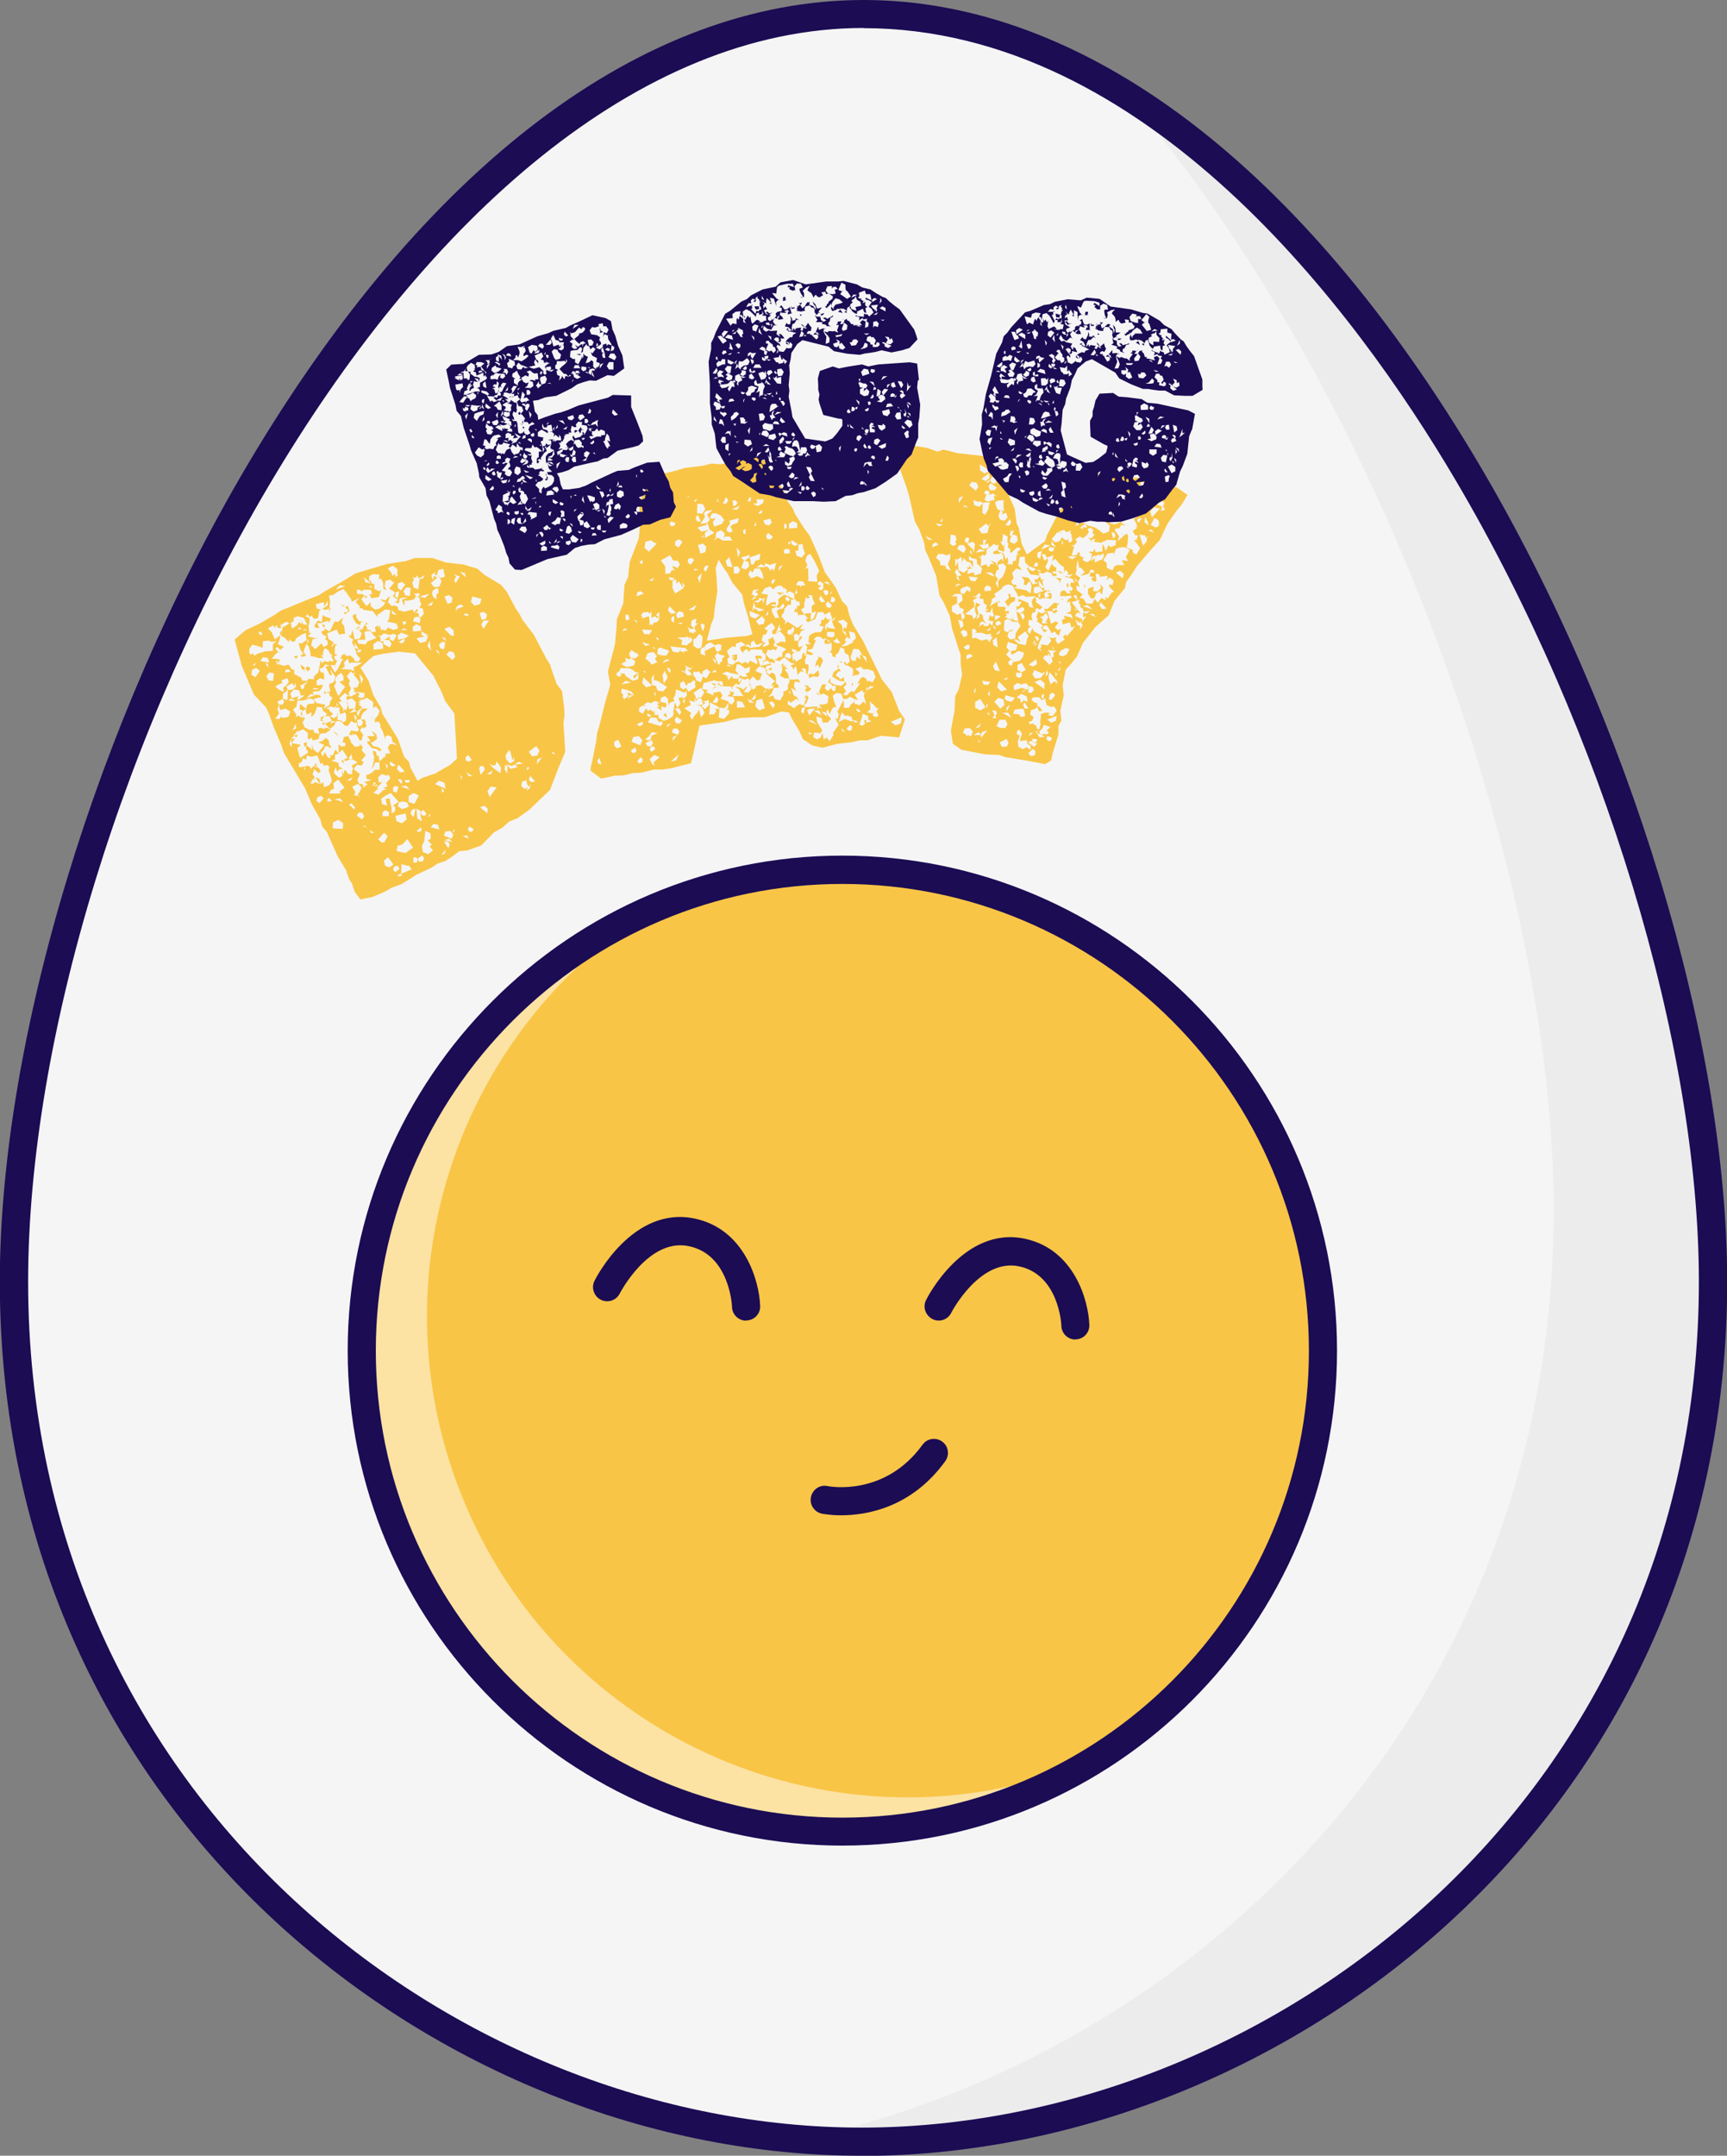
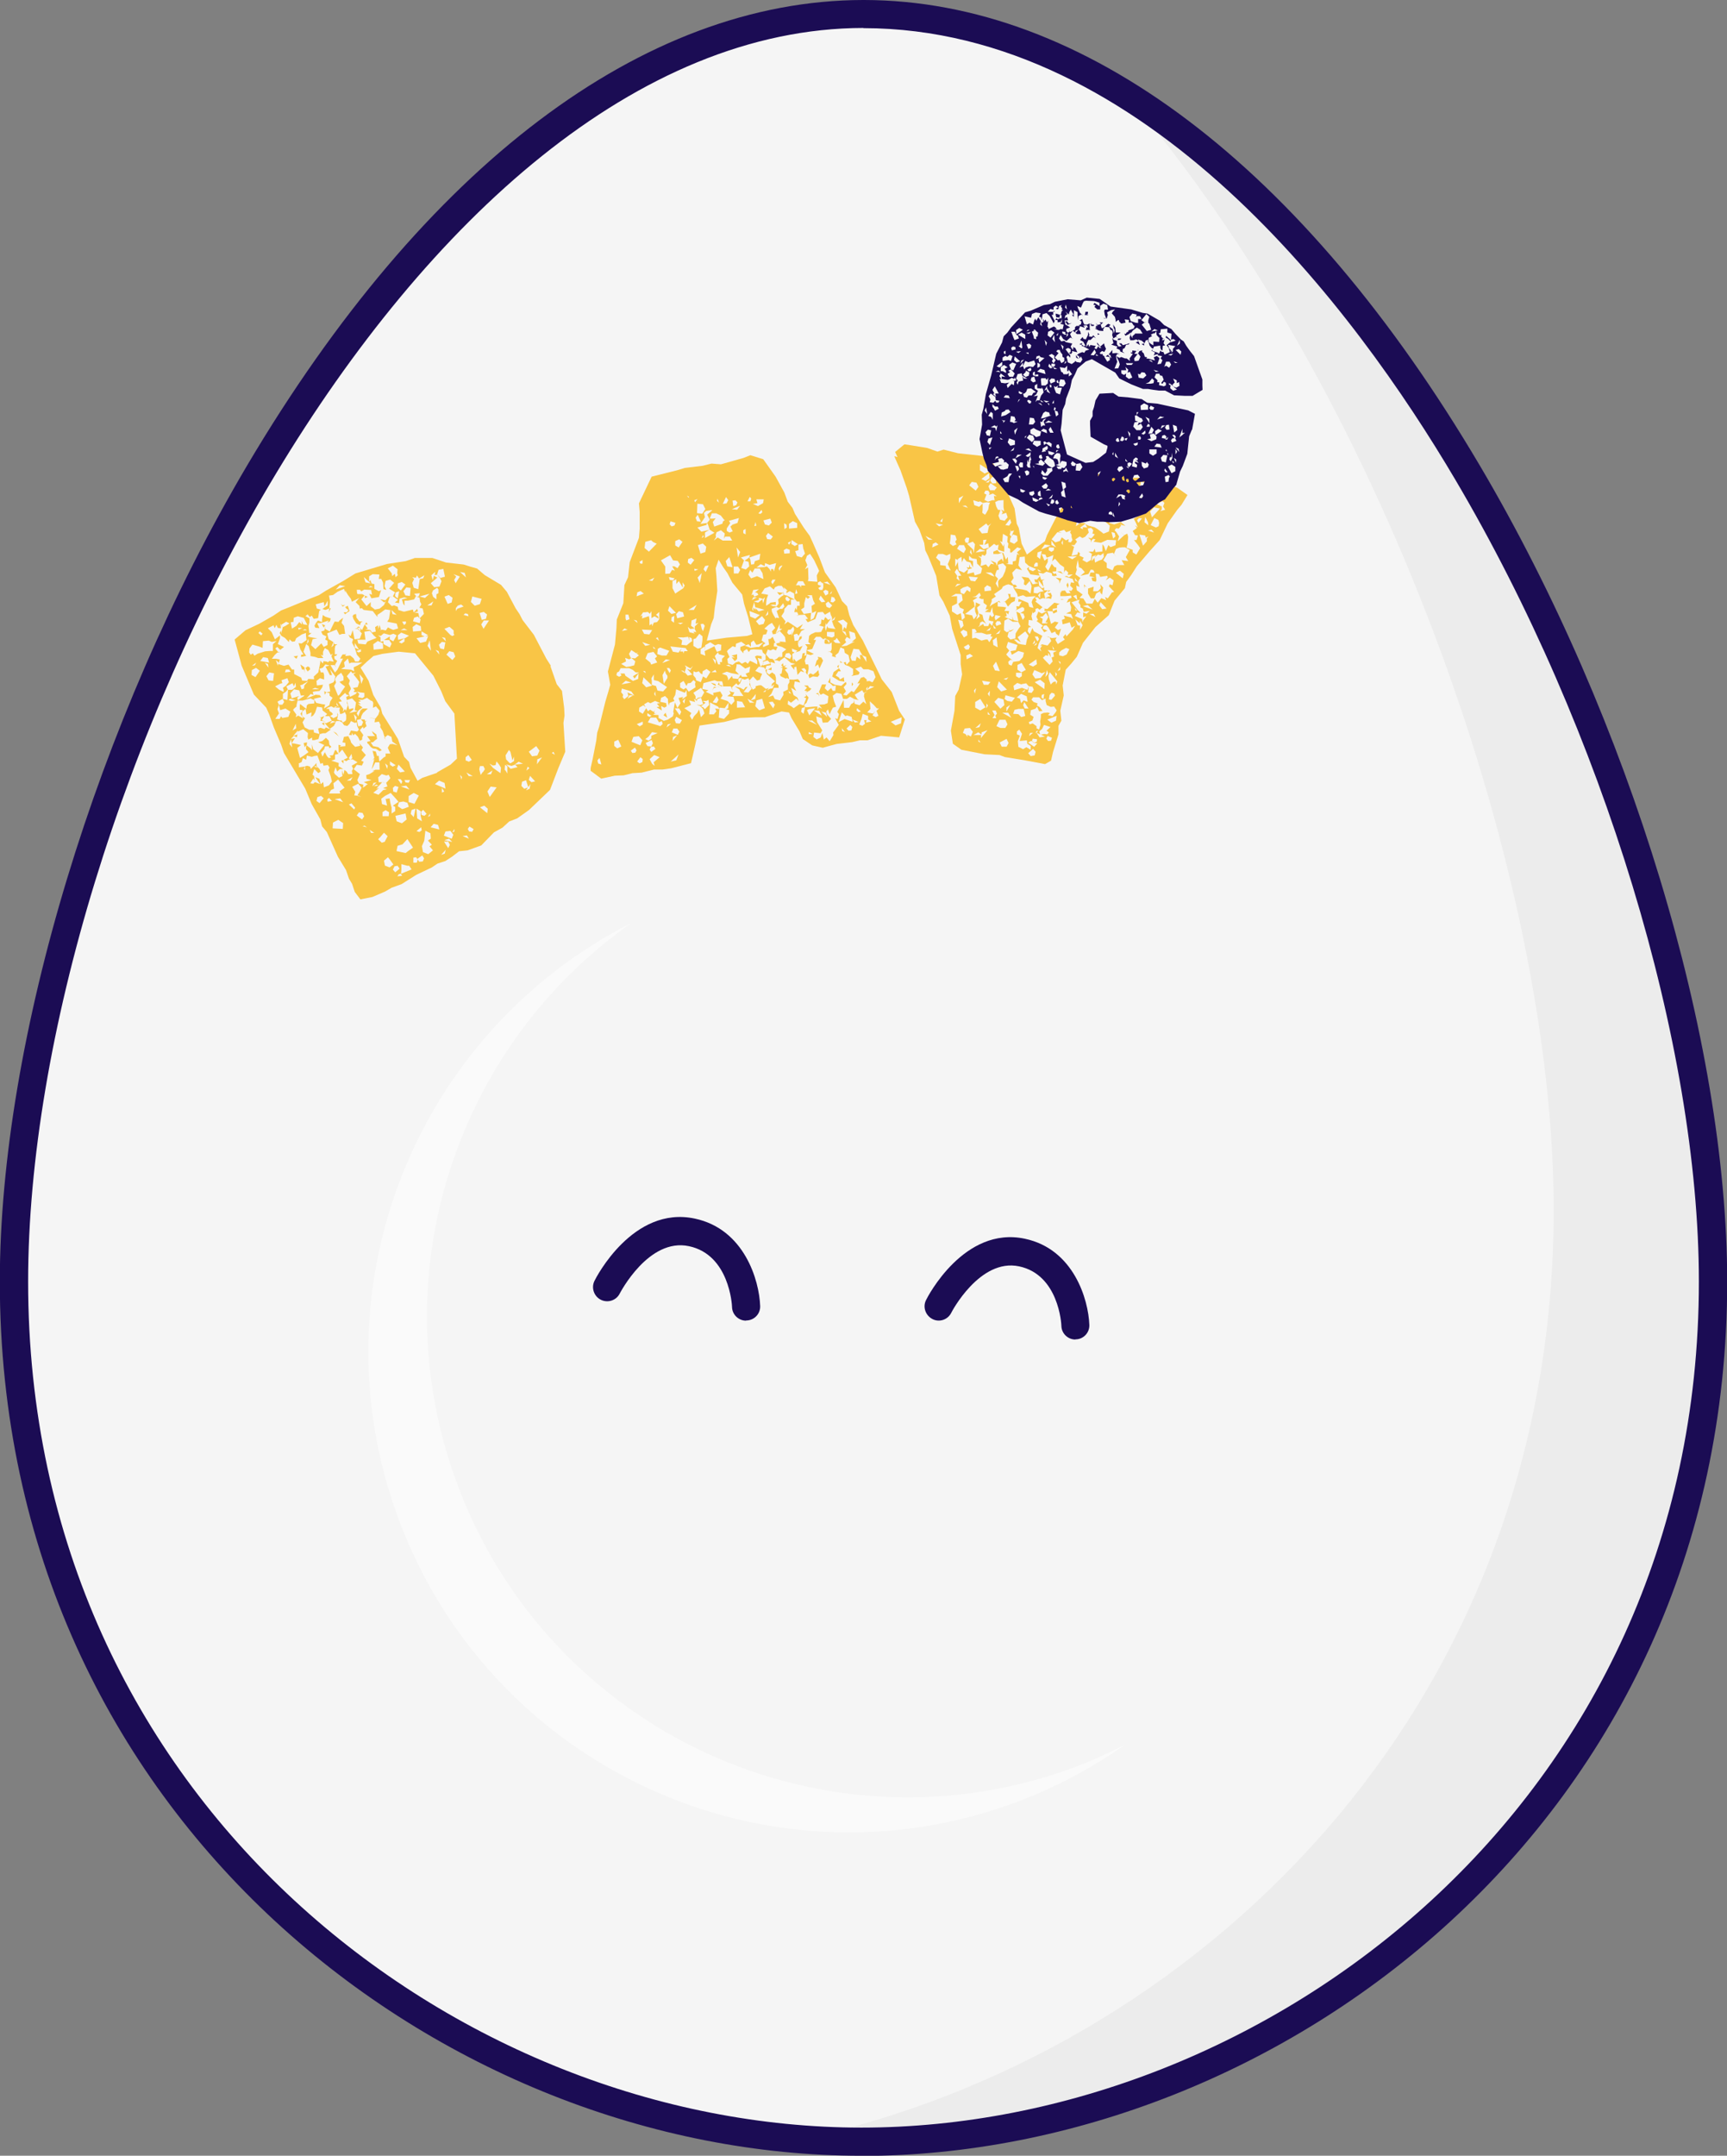
<svg xmlns="http://www.w3.org/2000/svg" viewBox="0 0 95.17 118.72">
  <rect x="0" y="0" width="95.17" height="118.72" fill="#808080" stroke="none" />
  <defs>
    <style>
      .cls-1 {
        fill: #f9c546;
      }

      .cls-2 {
        fill: #f5f5f5;
      }

      .cls-3 {
        isolation: isolate;
      }

      .cls-4 {
        fill: #1b0c54;
      }

      .cls-5 {
        fill: #fff;
        mix-blend-mode: screen;
        opacity: .5;
      }

      .cls-6 {
        fill: #ececec;
      }
    </style>
  </defs>
  <g class="cls-3">
    <g id="Layer_1" data-name="Layer 1">
      <g>
        <path class="cls-2" d="m47.26,117.95c-22.82,0-46.7-18.3-46.7-47.37,0-25.73,20.45-69.81,46.83-69.81h-.04c26.37,0,46.83,44.08,46.83,69.81,0,29.07-24.11,47.37-46.93,47.37h.01Z" />
        <g>
          <polygon class="cls-6" points="47.09 117.95 47.09 117.95 47.08 117.95 47.09 117.95" />
          <path class="cls-6" d="m94.02,70.58c0-20.44-12.91-52.46-31.44-64.76,14.01,16.75,23.04,42.83,23.04,60.8,0,27.72-19.85,46.57-41.5,51.21.99.07,1.98.12,2.97.12,22.82,0,46.93-18.3,46.93-47.36Z" />
        </g>
-         <circle class="cls-1" cx="46.35" cy="74.03" r="26.48" />
        <path class="cls-5" d="m59.15,97.35c-13.73,5.05-28.95-1.99-33.99-15.72-4.23-11.51.04-24.07,9.63-30.8-11.81,5.99-17.54,20-12.86,32.73,5.05,13.73,20.26,20.77,33.99,15.72,2.22-.82,4.25-1.91,6.1-3.21-.92.47-1.87.91-2.87,1.28Z" />
-         <path class="cls-4" d="m46.42,101.64c-15.03,0-27.26-12.23-27.26-27.26s12.23-27.26,27.26-27.26,27.26,12.23,27.26,27.26-12.23,27.26-27.26,27.26Zm0-52.96c-14.17,0-25.71,11.53-25.71,25.71s11.53,25.71,25.71,25.71,25.71-11.53,25.71-25.71-11.53-25.71-25.71-25.71Z" />
        <g>
          <path class="cls-1" d="m30.33,36.68l.35,1,.29.37.12.95.02.41-.06.4.1,1.59-.38.9-.46,1.2-1.16,1.11-.65.46-.44.17-.37.34-.47.26-.7.72-.75.27-.47.05-.39.3-.37.24-.43.14-.31.21-.86.41-.81.51-.55.2-.36.21-.7.3-.66.13-.31-.41-.15-.45-.17-.28-.16-.47-.45-.74-.61-1.36-.26-.31-.1-.39-.47-.83-.36-.86-1.17-1.96-.16-.47-.4-.94-.26-.73-.16-.36-.68-.72-.67-1.59-.39-1.44.6-.51.76-.36.77-.44.43-.29.48-.19,1.14-.47.46-.18.39-.25.93-.52.7-.43,1.74-.52,1.04-.16.49-.17h.97s.75.25.75.25l.97.11.38.12.36.1.42.36.9.54.32.38.49.92.21.31.17.33.62.81.69,1.32.25.39Zm-16.6-.75l.09.13.11-.08.09.13.18-.11.41-.13.25-.02h.18s0-.37,0-.37l.2-.18-.26.05-.17-.07-.32.03-.02.37-.2-.08-.36-.1-.16.21-.02.22Zm.15.97l-.02.27.22.12.24-.35-.21-.16-.23.12Zm.24-.41l-.23.17.15-.02.08-.15Zm.2-1.72l-.08.09.15.13.08-.09-.15-.13Zm.51,1.72l-.07-.25-.26-.05-.16.21.49.09Zm-.06.08l-.17-.07.19.27-.02-.2Zm.07.46l-.16.21.12.23.25.03.05-.42-.26-.05Zm.25-2.6l-.33.17.21.21.18.4.28-.22v.16s-.12.32-.12.32l.34.16-.21.16-.16-.16-.11.08.15.19h.12s-.16.04-.16.04l-.14.13-.16.21h.23s.21.04.21.04l-.08.25.31.1.25-.07.19.27h.12s0,.25,0,.25l.39.2.05.16.27.02.07-.11.32.02-.02-.15.25-.23.11-.55v-.1l.14.16.04-.13.2.03.02.04.11-.08.23.04-.13-.3.08-.15-.11.08-.14-.27-.19-.11-.1.21v.21s-.13-.06-.13-.06l.15.19h-.29s-.16-.06-.16-.06l-.26-.05v-.18s-.1-.37-.1-.37l-.14-.11-.05.16-.1.26.14.22h.05s.14,0,.14,0h-.14s-.32.07-.32.07v-.12s.13-.02.13-.02l-.17-.28-.1-.34.17.02.27-.19-.03-.27v-.12s-.23.08-.23.08l-.31.21-.07.17-.15.02-.15-.13-.03.15-.22-.23-.19-.11-.1-.16.09-.13v.18s.08-.37.08-.37l.15-.07.22-.14-.18-.09-.26.16.07.15-.12-.2.02.25-.17-.02-.08-.17-.09.18-.06-.12Zm.82,3.12l-.07-.2-.33.11.05.16-.11.03-.29.15.22.18.25.13v-.12s-.04-.11-.04-.11l.16-.11.18-.22Zm-.53,1.73l-.21.31h.24s.08-.14.08-.14l.07.09.33-.06.11-.29-.27-.17-.29.09-.07-.3h.19s.1-.15.1-.15l-.08-.17-.29.15.08.17-.08.25.08.22Zm-.07-2.62l.04-.18-.15-.13.11.31Zm.8.97l-.33.17.08.17-.11.13-.16.11v.28s.25.06.25.06l.03-.56h.21s.06-.03.06-.03l.17-.14-.03-.22-.08.2-.08-.17Zm-.41-.6l.32-.03-.09-.13h-.18s-.05.17-.05.17Zm.38,1.58l.21-.05-.3-.08-.09.07.19.06Zm-.05,2.11l-.08.25.15.19-.06-.44Zm.67-2.34l.08-.09-.2.02-.09-.29-.29-.06-.2.23.08.27.4-.13-.1.1.04.13.27-.19Zm-.53-4.13l-.15.02.07.35.24-.15.16-.21.15.13-.02-.2.09.19.23.04-.2-.39-.33-.09-.22.08-.02.22Zm4,8.99l.1-.05-.22-.12.42-.11-.27-.07-.02-.2.18-.06.28-.17h-.12s.17-.07.17-.07h.23s-.01-.4-.01-.4h-.23s-.13.26-.13.26l-.07.11.15-.57-.11.08.11-.13-.1-.39.18.04.07.25.09-.02.03.32.25-.23.1-.05v-.16s.26,0,.26,0l-.14-.32.11-.19.15-.02.27.07-.28-.2-.05-.26-.21-.1-.15.13.03.11.05.05-.04-.03v-.02s-.08-.09-.08-.09l.04-.02-.03-.06-.09-.29-.14-.22.02-.11-.09-.19-.24.04.03-.2-.31-.05h.05s.28.04.28.04l.16-.21.07-.22-.2-.24-.17.08.02-.27-.05-.1-.09-.03-.21-.15-.23.11h-.24s.15.07.15.07l-.16.05.15.13-.17-.02.25.19-.21.16-.1.16.08.17.12-.32.12-.11h.29s-.27.25-.27.25l-.08.15-.04.18-.21.05.07.35.19-.04.08-.2-.13-.15.22.02.03.11.09-.07-.09.12.07.2-.17.14-.03-.11-.17.19.19.27-.06.13v.12s-.13.07-.13.07l-.11-.23-.16-.16-.08.09-.09-.14v.13s-.16-.02-.16-.02l.11-.24.34.06.1-.1-.1-.21-.02-.2-.11.03-.21-.1-.08.15-.12.12-.18-.04-.1-.15-.15-.08h-.18s-.13.26-.13.26l-.23.17-.31-.36.1.05.32-.14-.13-.25h-.24s.12-.12.12-.12l-.25-.19-.03-.17-.28-.04-.1.31-.1.16-.13.09.03-.25-.28.12-.05-.31-.19.15v.26s.16.1.16.1l-.14.23.12.28.25.13h.24s.02.15.02.15l.3.08-.07-.3.13-.04.22.07.08-.09.27.12-.29.2h-.14s-.18.05-.18.05l-.07.27-.23.06h-.12s0-.14,0-.14l-.21.11-.04-.14.02-.22-.26-.21-.3.13-.05.31-.17-.07-.16.16.22-.03-.18.27.17.02.35.08-.21.16.15.55.24-.15.23-.17-.14-.17.02-.22-.09.12-.06-.23.19-.04-.02.17.21.16.08.11v-.33s.07.27.07.27l.26.21.14-.18.21-.26-.34-.16.23-.06.2-.18.16.16.03.22.11.12-.11.08-.03-.11h-.21s-.05.16-.05.16l-.17.19.08.22.13-.25.12.23.1.1.13-.04-.1-.1.2-.02.1-.26.06-.03.14.22-.19.04v.26s-.2.07-.2.07l.41.13-.02.17.26.16h-.18s-.15.14-.15.14l-.09-.24-.09.28.05.1.23.2.19-.09-.03-.32.09.24.05-.26.12.09.09.14h.23s-.03-.18-.03-.18l.07-.11-.08-.17.32-.19-.26-.16h-.12s.09-.06.09-.06l-.04-.24-.15.23.07.09h.02s-.02,0-.02,0h-.1s-.11.08-.11.08l-.15-.08.23-.11-.3-.45-.19.2-.02-.46.15.03-.09.07.32-.03v-.18s-.16-.03-.16-.03l.04-.12.04-.18.24-.04.13.25.02.09.07.09.16.16.28-.06-.04-.13.19.22-.08.15.24.27-.26.31.14.06-.1.21-.28-.04-.17.24.34.27-.14.33.09.19.24.06-.02.17.16-.11Zm-3.85-3.13l-.02-.25-.18.37.2-.12Zm.8-1.65l-.44.12h-.28s-.06.25-.06.25v.08s-.13.11-.13.11l-.06.08.18.25-.03.15.13-.09.29.16-.16-.26.13-.2-.17-.02v-.23s.02-.09.02-.09l.34.27.03-.2.09-.07.32-.03v-.18s-.22-.1-.22-.1Zm-.7,1.76l-.26.31.22-.08.04-.23Zm-.09-3.94l-.15-.13.24-.04-.09.18Zm.32-1.69l-.22-.02.03.11.19-.09Zm-.18,7.48v.19s.35-.05.35-.05l-.07.11.05.1.02-.22.11-.03.16.05.04.13.08-.09.1-.1.07.09h.12s.1.09.1.09l.07.15-.13.09-.22-.23-.1.31.09.08.02.25-.06-.12-.17.27.17.02.08-.09.29.11-.27-.38.23.09.07.3.14-.12.04.29.28-.11.16-.21-.07-.3-.12-.33.06-.14-.09-.14-.24.04-.05-.16-.12.06-.07-.2-.1-.26-.15.02-.16.05-.27-.07-.04.23-.18-.09-.07.22-.17.08Zm.31-5.31l.02.3-.04-.19h-.12s-.09-.28-.09-.28l.24.17Zm-.1.94l-.14.04.08.22.13-.04.02-.17.22-.24-.32.19Zm.12-3.05l-.12.06h.24s-.11-.06-.11-.06Zm.14-.8l-.11.08.22.12v.23s-.05.19-.05.19l.04.39h.13s-.21.17-.21.17l.1.05.26.05.17.02-.26.05-.09.33.24.22.33-.32.13.2.21-.11v-.23s-.13-.07-.13-.07l.07-.17-.21-.1-.08-.17.18-.06.03-.25v.16s.26.15.26.15l.27-.55.22.02.04-.07.21-.16-.09.28.14.17.06.44h-.16s-.16.05-.16.05l-.15-.29-.52.21.08.32.26.16-.11.29.12-.11v-.18s.05.12.05.12h.16s-.11.08-.11.08l-.03.15v.33s.14-.01.14-.01l-.06.08-.11.03.02.15.14.11-.12.22.07.15-.09-.14h-.23s.25.41.25.41l.13-.15.31-.62h-.16s.14-.23.14-.23h.16s.04-.07.04-.07l-.05.16.27-.03.19.16.08.17h.19s.1-.15.1-.15l-.19-.22-.12-.38-.15-.29.06-.19-.18-.09-.08-.17.12.09.12-.32.1.5.29-.04.11-.29-.23-.25h-.16s.16-.05.16-.05l.15.19v-.18s-.19-.04-.19-.04l.1-.05.18.2.15-.31.17.23-.14.04.28.04.09.13.21-.05-.04-.24.16-.1.02.2.07-.22.07.25-.11.03.2-.02.18.04.12-.17.15.08.14.06.27-.08-.08-.27-.52-.1.1-.16.07-.48-.28-.04-.23.17-.2.13v.12s-.26-.33-.26-.33l-.5-.06-.1-.1-.11.03-.02-.15-.21-.21.2-.23-.41.21-.05-.16-.16-.21-.16-.26v.13s-.06-.21-.06-.21l-.36.16-.25.18-.22.03.05.26v.12s-.03.33-.03.33l.09-.02-.12.22.03-.2-.22.08-.16-.05.09-.07.2-.13v-.26s-.18.32-.18.32l-.04-.24-.44.12.06.23.22.07-.09.07-.06.39-.24.04-.11-.18-.11.08-.14-.17Zm.02,3.14l-.13-.2.13-.09.1.05.03.11-.15.13Zm.9.19v.24s-.23-.07-.23-.07l-.19.15.02.25.34-.04-.05.16-.14.18-.27.03-.11.03.05.16-.16-.05-.24.25.52-.21.22.02.08.11-.3.07-.11.03.14.22.32.07.17.02-.07.22.3-.18.05-.21.13-.2-.17-.12v-.14s-.19-.03-.19-.03l.23-.06-.07-.4.24-.1.07-.11v-.03s-.01-.04-.01-.04h.02v-.06l.04-.07-.31-.42.12.33h-.12s-.24-.47-.24-.47l.23-.06-.24-.06-.14.18-.18.06.07.2h.14s.05.17.05.17Zm-.85-1.84l-.03-.17-.08.3.11-.14Zm.18,2.62h.42s-.25-.08-.25-.08l-.17.08Zm.25,4.2l.06.07h.03s-.02.02-.02.02v-.02s-.2-.06-.2-.06l.13-.15v.13Zm-.11-7.7l.08-.15.11-.14.23.09v-.16s.04-.23.04-.23l.13.09.31.1-.05.16-.15.07.09-.12-.45.15h-.19s.12.27.12.27l-.22-.02-.06-.12Zm.11,9.65l.17.12.23-.27-.15-.13-.2.07-.05.21Zm.28-4.44l.24.06-.3-.03.03-.15-.09-.08.07.04.2-.07-.14.23Zm0-5.31l.2.08-.09.12-.1-.21Zm.03,5.48l.1-.05.03.17-.14-.11Zm.12-1.78l.11.07-.09.13-.02-.2Zm1.22,1.34l-.09-.19-.09.07-.16.05-.05-.21.03-.15h-.28s.15-.06.15-.06h-.13s-.06.07-.06.07l-.15-.08-.18.06-.11.08h.16s.04.13.04.13l.11.07.07.09-.16.11.19.11.21-.11v-.19s.04.11.04.11l-.05.26.14.06h.1s.04.08.04.08l.06.02.13-.09.03-.09v-.24Zm-.79,4.72l-.17-.18-.1.1.03.11.24-.04Zm.42-.55l.27-.19-.36-.45-.26.21.04.29-.17.08-.11.19h.62s-.04-.14-.04-.14Zm-.21-3.82l-.21-.05-.13.15.34-.1Zm.38,5.9l.02-.32-.27-.18-.29.15-.02.32.56.03Zm-.38-5.3l.16.21-.15-.13-.16-.15.15.08Zm.41-3.1l-.12-.2-.21.16-.12.17v.05l.05.16-.11.19.22.54.09-.07.13-.2.17-.24-.21-.16-.1-.1.22-.08v-.21Zm-.46,6.77l.45.16-.16-.21-.29.04Zm.26-11.79l-.22.24.53-.19-.31-.05Zm-.17,6.46v.14s.11.09.11.09l-.11-.23Zm1.07,0l-.22-.23-.29.09-.03-.17.17-.08-.16-.05-.07-.09-.2.18-.12.11.14.17-.19.04.27.38-.02.17.1-.16.07.09.1-.31-.05-.1v-.14s.12.47.12.47l.23-.06v.08s-.23.19-.23.19l.47-.11-.16-.05.07-.43Zm-.85-5.45l.1.1.15-.02-.14.09-.11-.18Zm.92,3.42l.28-.17h-.33s-.29,0-.29,0l-.1.05-.08-.27-.21.21.04.24-.2.12.54.04.18.09-.03-.22.21-.1Zm-.76,5.2v.19s-.13-.15-.13-.15l.13-.04Zm.07-8.05l-.07-.09h.19s.08-.13.08-.13l-.11-.07-.07-.09.15-.07.09.29-.25.18Zm.11,9.18h.21s.11-.19.11-.19l-.32.19Zm.39-5.87l.11-.08-.19.04-.08-.11-.23.27.17.23-.06.19.11.23v.07s-.12.2-.12.2l.08.22.31-.16.08-.09-.2-.03.08-.09-.11-.12.26-.05.09-.28-.11-.16-.21-.26Zm-.27,7.19l.29.27.05-.1-.2-.24-.15.07Zm.29-.51l.17.02.22.07-.21-.1.13-.2.1-.21-.19-.22-.33.17.17.28-.06.19Zm.37-9.53l-.05.16-.21-.1-.15-.24-.05-.16.06-.08.13-.04.02.2.16.21h.19s-.1.06-.1.06Zm-.41-.03l.15.08-.15-.08Zm.19,5.27l-.17-.18.09.39.07-.22Zm.12-3.73l-.24-.37v.26s.24.11.24.11Zm.11-.03l-.26.11.11.07.14-.04v-.13Zm-.12,8.99l-.12.17.29.22.12-.17-.09-.19-.2-.03Zm.3-6.37v-.21s-.25-.03-.25-.03l-.16-.05.13.14-.07.17.24.06.11-.08Zm-.36-5.65h.24s.13.07.13.07l-.18.22.29.37.23-.22v.23s.23.18.23.18l.26-.05.24-.2.1-.21-.09.07-.22-.18.29.06.17-.19h.21s-.15.02-.15.02l-.09.28.21.21.13-.04.2.08.03.17.28.09h.07s.45-.11.45-.11l.05.16.19-.2.04.14-.2.07.22.02.07.3.24-.25-.04-.19-.03-.11-.18-.04.11-.19-.07-.14-.03-.22-.17-.07h.12s.07-.18.07-.18l-.32.03.11.12-.11.19-.35.07h-.18s0,.27,0,.27l-.07-.09-.07-.25.3-.07-.18-.04-.25.07-.03.25-.23-.04.17-.14-.28-.2.12-.22-.33-.2.28-.32-.22-.18-.25.07-.06.29.1.21-.16-.05-.02-.35-.1-.21h-.14s.04-.24.04-.24l-.37-.02-.2.12v.31s-.29-.27-.29-.27l.09.29.29.06-.09-.08.07-.11.07.2.15.03v.26s.25.13.25.13l.12-.06-.12.38-.41.07-.13-.25.16.05-.05-.26-.38-.02-.16.1-.07-.09h-.18s.02.21.02.21Zm.05,2.73l.38.04.1-.16.5-.2-.15-.13-.21-.26-.31.05.06.44h-.21s-.24,0-.24,0l.06.23Zm.04,1.67l.1.55.11-.29-.21-.26Zm4.27,5.42l.75-.43.35-.33-.14-2.48-.5-.68-.23-.56-.43-.85-1.01-1.23-.9-.09-.9.12-.49.12-.36.31-.35.33.44.72.26.78.41.7.09.34.58.93.28.46.34.98.27.28.08.32.39.72.26-.16.82-.28Zm-3.99,2.93l-.11.03.24.06-.13-.09Zm0-12.52l.03-.15.15.08-.18.06Zm.1,1.33l.08.11h-.16s.07-.11.07-.11Zm.07,6.68l-.03-.11.19-.04-.19-.27h.28s.16-.01.16-.01l-.11-.12-.07-.15.25.19.04.24-.11.08-.12.11h-.12s.13.21.13.21l.29.06.19.16-.12.06-.2-.13-.17-.02-.11-.07-.15-.19Zm.05-8.61l.25-.02-.14-.06-.11.08Zm.33,13.53l-.27-.18.08.17h.19Zm-.12-2.57l.23-.22-.17.03-.06.19Zm.78.15l-.19-.06.24-.09-.07-.2.1-.1.13-.15-.09-.19-.13.04-.25-.08-.2.18.03.27h.19s-.19.21-.19.21l-.13.15.16-.05-.33.27.29.11.26-.26.19-.04Zm-.21-8.04l-.27-.12-.25.18.02.3.52-.05v-.16s-.02-.15-.02-.15Zm-.23,7.85l-.13-.06-.13.09.27-.03Zm.82-7.96l.18-.32-.18-.09-.2.07-.33-.09-.17.14-.15-.03.14.11v.24s.16-.03.16-.03v.16s.35.19.35.19l.1-.21-.13-.2h-.29s.32-.2.32-.2v.16s.19.11.19.11Zm-.76,10.82l-.08.09.2.19.16-.05.16-.31-.2-.19-.23.27Zm.66-1.69v.36s.2-.13.2-.13v-.23s-.13-.07-.13-.07l.31-.21-.14-.17-.29-.32-.31.16-.21.16.04.29.28.09-.08-.37.22-.03.04.24.06.23Zm-.5-1.36l.2.03-.22-.02h.02Zm0,1.66v.21s.34,0,.34,0l.02-.22-.19-.11-.18.11Zm.13,2.93l.26.1.21-.16-.18-.25-.12-.15-.22.19.05.26Zm.12-5.32l.04-.18-.15-.13.11.31Zm.33-11.2l-.29.15.22.28.02.15.15-.13.04.19.12-.11-.03-.11.02-.22-.25-.19Zm.14,10.99l-.31-.21v.19s.15.1.15.1l.17-.08Zm-.17-8.32l.23.04-.29-.27.06.23Zm.02,9.57l.02.2.19.06.1-.31-.19-.06-.12.11Zm0,4.5l.13.15.24-.2-.11-.16-.17.03-.09.18Zm.35-15.33l-.2.07-.03.2.15.13.08-.41Zm-.21,12.37l.07.3.29.11.26-.21-.06-.33-.56.13Zm.55,2.06l.15-.12.27-.19-.31-.47-.27.29-.27.08-.06.29.5.11Zm-.04-4.51l-.34-.37-.09.23.18.2.26-.05Zm-.14,5.75l-.08-.11-.11.03-.07.11.27-.03Zm-.24-16.09v.24s.17.14.17.14l.25-.33-.2-.14-.22.08Zm.37,12.38l.24-.09-.08-.22-.22-.07-.24.04-.07.22.24.16.14-.04Zm.07-9.4l.18-.11-.2-.08-.23-.09-.19.15.02.25.42-.11Zm-.44,7.79l.19.27.06-.14-.09-.13h-.16Zm.37-7.76l-.31.21.15.08.16-.11v-.19Zm.16-.45l-.18-.09-.19.09h.36Zm-.07,8.57l-.29.04.48.17-.19-.22Zm.3,4.61l-.13-.2h-.1s-.33-.09-.33-.09v.31s-.02.22-.02.22l.58-.24Zm-.4-13.47l.09-.07v-.12s-.21.02-.21.02l.11.18Zm.36-2.03l-.25-.03-.16.21.11.23.25.03.04-.44Zm-.29,10.71l.17.02.08-.15h-.31s.06.13.06.13Zm.49,1.18l.24-.46-.28-.14-.28.17v.33s.32.1.32.1Zm-.16.34l-.05.21.17.18.1-.47-.22.08Zm.12-12.24l.25.08.08-.56.19-.04.07-.17-.3.18-.11-.17-.06.13-.2-.03.1.1-.1.21.08.27Zm.15,2l-.21.16.02.25.45-.04-.02-.25-.24-.11Zm-.18-.15l.36.1.05-.21-.16-.16-.2.07-.06.19Zm.2,13.28l.05-.16-.09-.13-.15.02v.28s.19,0,.19,0Zm.02-2.43l.26.16-.07-.3v-.26s-.23-.14-.23-.14l.04.55Zm.6-10.04l-.15.02.15-.07-.36-.21v.21s.17.07.17.07l-.45.1.21.26.32-.08.11-.29Zm-.38,10.53l-.26.21.16.05.13-.09-.03-.17Zm.09,1.88l.07-.17-.1-.16-.27.19.1.16.2-.02Zm-.18-14.59l.3.08.25-.23-.55.15Zm.08,11.86l.03.17.16.05.12-.11-.19-.22-.12.11Zm.38,1.58l.16-.1-.02-.3-.28-.14-.06.55-.13.3.06.33.29.11.26-.21-.19-.22.13-.09-.22-.23Zm-.03-12.95h.23s.1-.22.1-.22l-.33.22Zm.12,1.94l-.11.29.19.27-.07-.56Zm.04,9.51l-.13.2.12-.06v-.14Zm.5.89l-.07-.25-.24-.06-.17.19.48.12Zm-.29-13.96l.18.09-.36.31.19.22.29-.04.11-.29-.07-.15-.16-.21-.15.02.04-.18-.22.19.08.27.06-.24Zm-.05.78l-.07.17.07.2.18.14v-.28s.11-.06.11-.06v-.21s-.07-.09-.07-.09l-.22.14Zm.09,10.68l.59.25-.05-.31-.3-.13-.24.2Zm.21-7.32l-.17-.07.21.26-.04-.19Zm0-4.48l-.08.25.18.2.25-.07-.09-.43-.26.05Zm.38,4l-.2-.03-.16.16.07.2.21.05.07-.37Zm-.04,11.63l.05-.21-.25.28.2-.07Zm-.16-11.92l.22.23-.04-.19-.18-.04Zm.13,8.5l-.13-.2v.26s.13-.06.13-.06Zm.41,2.61l.09-.23-.16-.21-.27.03-.09.23.43.17Zm-.19.15h-.23s.23.36.23.36l.09-.18-.09-.19Zm.3-11.47v-.16l-.23-.2-.28.11.32.33.11.07.12-.06-.05-.1Zm-.51-2.03l.18.41.22-.08.05-.26-.21-.15-.24.09Zm.01,13.42l.42.1-.17-.18-.25.07Zm.26-10.41l-.16.19.33.3.16-.19-.09-.24-.24-.06Zm.28,9.93v-.14s-.12.2-.12.2l.12-.06Zm-.02-13.86l.09.19.23-.37-.35-.13.15.13-.11.19Zm.11,1.71l.07-.11.35-.13-.14-.11-.18.06-.11.14v.16Zm.3,9.3l.03-.15-.11-.12.08.27Zm.18-11.39l-.26-.05.33.3-.07-.25Zm-.1,14.5l.33.14-.11-.18-.22.03Zm.27-12.24l-.15-.03-.08.09.27.07-.04-.13Zm-.11,8.07l.17.07.16-.1-.19-.27-.15.12v.18Zm.15.86h.23s-.35-.2-.35-.2l.13.2Zm.2,3.07l.08-.15-.23-.14-.09.13.07.14.17.02Zm.43-12.55l.09-.28-.51-.13-.08.3.21.21.29-.09Zm.17,9.26l.1-.16-.08-.17h-.19s-.04.17-.04.17l.08.32.12-.17Zm.16-8.44l.06-.24-.18-.14-.23.06.12.38.23-.06Zm.07,10.71l.03-.25-.19-.17-.24.09.4.32Zm-.21-10.15l.31-.47h-.29s-.14.22-.14.22l.13.25Zm.42,7.99l.08-.2-.31.21h.23Zm-.07,1.26l.38-.53-.33-.04-.18.27.13.3Zm.62-1.61l-.11-.18-.14-.17-.05.21-.15.02-.19-.11.2.24.41.29.03-.3Zm.35-.07l-.13-.09-.02.27.05.05.1.16v-.38Zm.1-.21l.07.04.2-.13v-.24s-.09.21-.09.21l-.11-.47-.08-.11-.19.3.03.22.17.18Zm.09.34l.37-.09-.13-.14-.2.07-.3-.08.25.24Zm.2-.23l.47-.05-.24-.11-.23.17Zm.84,1.3l.04-.23-.12.17-.12-.38-.22.08-.04.23.16.16.2-.07-.1.16.21-.1Zm-.02-1.11l-.09-.08-.07.22.17-.14Zm.11.78l.21-.05-.28-.3-.07.22.15.13Zm.33-1.47l.12-.27-.18-.25-.41.31.18.25.29-.04Zm-.02.48l.28-.38-.26.11-.02.27Zm1-.5l-.09-.19-.09.07.19.11Z" />
          <path class="cls-1" d="m49.87,39.6l-.32,1.01-1-.09-.74.25h-.42s-.43.1-.43.1l-.85.1-.41.11-.36.1-.58-.13-.52-.35-.18-.42-.44-.73-.14-.31-.41-.06-.92.32h-.52s-.86.04-.86.04l-.86.22-1.36.2-.09.37-.15.7-.23,1-1.09.28-.48.07h-.47s-.68.17-.68.17l-.51.03-.48.12-.49.02-.75.16-.58-.43v-.16s.11-.49.11-.49l.2-1.02.05-.43.11-.34.34-1.37.16-.54.11-.39-.13-.73.12-.46.27-1.03.08-.9.02-.47.36-.9.06-1,.2-.43.09-.83.51-1.34.04-.5v-.94s-.04-.46-.04-.46l.7-1.47,1.4-.35.43-.13.99-.12.48-.12.52.04,1.24-.35.38-.15.71.22.68.96.48.87.19.51.26.34.14.33.49.77.32.44.17.37.36.82.31.82.59.83.35.75.28.29.12.48.22.55.52.84.84,1.71.21.44.55.7.41,1.04.3.45Zm-16.9,2.45l.17.05-.1-.36-.12.14.05.18Zm1.05-.84l.22-.1-.17-.37-.22.1v.24s.17.14.17.14Zm-.03-4.01l.13.07.13-.07-.06-.11h.23s.04.12.04.12l.42.29.29-.11.02-.31-.22.29-.09-.13.34-.21h-.19s-.16-.14-.16-.14l-.2-.09h-.14s-.19,0-.19,0h-.14s-.09.18-.09.18l-.11.06-.03.14Zm.23.91l.12.15-.03.12.09.13.23-.18-.05-.2.38.18-.17-.23-.15-.05-.37-.11-.04.19Zm.27-1.68l-.26.13.28.17.21-.03.23-.06.06-.22-.21-.18-.13.07-.22-.08.05.2Zm-.24,1.26l.53-.1-.3-.1-.23.2Zm.16-3.08l-.14.14.32-.07-.17-.07Zm.06-.55l.04.11.18-.07-.06-.25h-.16s0,.21,0,.21Zm.11,4.42l.32-.19h-.21s-.11.19-.11.19Zm.47-2.51l-.26-.17-.13.21.1.22.24.03.21-.17-.13-.1.11-.06-.13.04Zm-.2,5.5l.16-.02.07-.13-.09-.15-.23.17.09.13Zm.43-.42l.12-.28-.2-.23-.3.04-.1.27.47.19Zm-.15-6.74l-.04-.13-.17-.05.21.18Zm-.01-1.69l-.04.22.4-.15-.18-.14-.18.07Zm.3,7.12l-.33.14.16.12.17-.1v-.16Zm-.02,2.23l.02-.17-.13-.1-.18.24.13.1.15-.07Zm1.15-2.26l.25-.08.28-.18.05-.17-.03-.07.09-.53.14.31.17-.26-.11-.29.25-.06-.05.13.26-.18-.02-.33-.09.15-.13-.05-.35-.14-.05.31-.11.2.07.13-.27.11-.05.15-.04-.25v-.12s-.16-.16-.16-.16l-.22.1-.04.22.32.07.03.18-.13.07-.18-.09.04.25-.29-.19.16-.02-.14-.17.18-.03-.28-.12-.26.13-.13-.07-.22.13.09.15-.13-.1-.22.13-.02.21.21.13.19-.31.1.17.11-.09.21.13.03-.12v.21s.14-.04.14-.04l-.22.1.31.02v.16s.28.15.28.15Zm-1.32-8.78l.06.11h.12s0-.2,0-.2l-.17.1Zm.66,2.74l-.08.13-.11-.1-.14.02h-.12s-.15.23-.15.23l.11-.06-.02.17.38-.13.03.18v.33s.13-.09.13-.09l.02.14.09-.2.18-.03.12-.16v-.4s-.18.16-.18.16l.11.08.04.13-.23-.13-.17.1v-.37Zm-.1,1.26l.15-.23-.57-.03.13.24.29.03Zm.04.58l-.44-.15.17.21.27-.06Zm.1,2.24l-.47-.45-.07.32.22.23.32-.09Zm-.34-.68l-.04-.11h-.12s.16.11.16.11Zm-.03-7.23l-.04.34.24.2.43-.44-.2-.09-.11-.1-.32.09Zm.33,10.68l.35-.15-.31-.05-.2.26-.17.12.18.09.15-.11v-.16Zm.12-4.62l-.32.07-.12.3.27.22.04.11.34-.12-.13-.22.12-.11-.2-.25Zm-.43,5.02l.1.17.21.02.09-.18-.07-.18-.33.17Zm.08-1.51l.13.07.11-.06-.23-.15v.14Zm.74.57l.12-.11-.05-.16-.15.07-.16-.26h-.31s-.15.26-.15.26l.54.16.15.05Zm-.34-8.17l-.3.16.19.02.11-.18Zm-.03,9.3l-.16.02-.07.15.09.13.23-.17-.09-.13Zm.04,1.05l-.05-.18.33-.28-.3-.12-.25.23.13.24.13.12Zm-.14-4.44l.22.06.08.25.31.05.22-.24-.49-.33-.24-.06v-.31s-.13.21-.13.21l.02.16v.21Zm.2-1.98l-.14-.14.02.11.12.03Zm-.03,2.33l-.05.15.09.13-.04-.28Zm.15-2.98l-.11.06.18.14-.08-.2Zm.48,1.01l.15-.26-.5-.18-.13.07-.03.29.25.08h.26Zm.19-5.52l-.5.28.24.34v.4s.25-.01.25-.01l.13-.21.15.05-.15-.24h.12s.18.1.18.1l.13-.21-.12-.19-.26-.03-.16-.28Zm-.41,5.93l.42-.16-.24-.04-.18.19Zm.27.85v-.14s-.09-.13-.09-.13l-.05-.16-.13.25.07.48.19-.31Zm-.1,1.89l.09.27-.21-.13.12-.14Zm.3.61l-.18.03-.07.17.25-.2Zm-.01-2.94l-.09-.13h-.14s.16.28.16.28l.07-.15Zm-.08-3.54l-.08.25.19.18.25-.06-.36-.37Zm.02-1.44l.17.02.1-.11-.32-.07.05.16Zm.04-3.22l-.05.15.11.12.16-.05.05-.15-.27-.08Zm.63,6.95l-.64-.07.14.29.31.05.18-.24-.09.18h.16s.02.11.02.11l.05-.13h.19s-.12-.17-.12-.17l-.19-.02Zm-.31,6.2l.12-.32-.43.39.32-.07Zm-.13-7.57l.02-.38-.15.07-.02.19.16.12Zm.21,6.17l.09-.18-.12-.17h-.21s-.09.21-.09.21l.33.14Zm-.3.35l.26-.32-.22.08-.03.24Zm.02-8.41l.14.28.45-.3.07-.15-.12-.17.02.3-.22-.37-.14.16v-.26s-.21.1-.21.1v.4Zm.38,6.99l.09-.2-.12-.19h-.23s.27.39.27.39Zm.02.44l.11-.18-.31-.19-.09.18.07.18.21.02Zm.14-10l-.18-.14-.22.1v.24s.19.11.19.11l.21-.31Zm-.19,3.81l-.16.17.06.23.38-.1-.06-.23-.22-.06Zm.19,1.45h-.28s.18.11.18.11l.08.06-.04.24.29.03.17-.14.13-.09-.02-.16-.15-.07.03.21-.08-.22-.3.04Zm.07-.81l-.33.02.15.07.17-.1Zm.26,3.81l.39-.25-.03-.18.03-.12-.11-.1-.16.16-.16.02-.07.15-.16-.28-.19.12v.24s.19.11.19.11l.13-.09.15.21Zm-.41-1.18l.21.16-.07-.13-.14-.03Zm.18,1.83l.05-.29-.14.16.09.13Zm.91.76l.2-.22-.08-.25-.16-.16-.2-.07.21.02.16-.05-.12-.36-.2.08-.06.22.03-.12-.16-.12.07.18-.34-.09.11.24-.15.09-.22.1.39.27-.09.15.13.22.11-.2.18-.19.09-.18.11.43Zm-.75-2.68l.17.07.15-.23-.14.14-.31-.17.07.13-.08.25.17.19.25-.06-.28-.31Zm-.02-9.53l.11.12v-.07s-.11-.05-.11-.05Zm.07,3.49l-.02.19.16.12.2-.26-.16-.12-.18.07Zm.08,4.03l.29.07-.09-.1.17.02-.1-.2-.23.03-.14-.12.09.29Zm.24-1.23l.15-.28-.45.28h.31Zm.25.71l-.16.05.05-.29-.27.11-.03.29.21.16v-.12s.19-.19.19-.19Zm.22.98v-.24s-.17-.14-.17-.14l-.2.26-.13.04v.37s.24.15.24.15l.2-.05.06-.41Zm-.34,2.19l.25.1.12-.32.18.11.23-.36-.21-.16-.22.13-.02.17-.1-.06-.09-.11-.16.05-.13-.05-.02.21.14.17.02.11Zm-.16.68l.12.19v.19s.15-.11.15-.11l.18-.03.15-.26-.18-.25-.43.28Zm.05-6.82l.02.11.2-.08-.22-.04Zm0-3.78l.04.11.14-.18-.18.07Zm.36,1.17l-.17-.37-.12.16.08.2.21.02Zm.25-.69l-.13-.26-.31-.03-.02.52.29.03.17-.26Zm-.02,1.29v.31s.52-.29.52-.29l-.26-.17-.09-.27-.06-.11-.03.12-.5.14.22.23.32-.07.13-.04-.26.16Zm-.41,2.48l.08.2.04.11.03-.14.03-.12.05-.29-.22.24Zm.29-1.87l-.27.09.14.47.27-.09.05-.29-.19-.18Zm.5-1.84l-.32.05-.12.11.06.23-.25.37.37-.05.14-.18-.14-.28.27-.23Zm-.56,6.54l.07.13.1-.3-.09-.11-.14.02.06.25Zm.16,4.44l.25-.25-.04-.28-.11.06h-.21s.16.1.16.1l-.25.2.12.05.09.1Zm.02-3.22l.52-.26.08.2.06.11.22-.08.02-.31-.17-.04-.18.07-.26-.17-.28.16-.02.33v-.26s-.23.15-.23.15v.26s.26.1.26.1l-.04-.25Zm-.19-6.22l.11-.06-.02-.11-.09.18Zm2.43,8.21l.11-.02-.22.29.26.03.18-.21-.13-.24.05-.15-.03-.04-.07-.15-.2.08-.15-.05-.1.25-.12.11-.09-.11-.25.23.05.18-.11-.24h-.42s-.02-.17-.02-.17l-.04-.11h-.26s-.15-.06-.15-.06l-.61.16-.07.32.34.07-.15.09.43.2-.02-.14.39-.08.13.22-.11.18.39.13.2.21.18-.21-.06-.23-.34-.04.19-.15-.09-.15.15.07.14.02-.11.2h.61s-.18-.25-.18-.25l-.04-.11-.26-.17.29.07.2.11.1-.13Zm-2.05-6.7l-.18.03-.09.18.12.15.16-.35Zm.15,3.24l-.24.9,1.08-.16,1.14-.1.29-.09-.11-.45-.12-.5-.23-.74-.1-.5-.54-.65-.27-.52-.24-.34-.25-.41-.16.47.04.44.05.81-.14.94-.06.55-.14.35Zm.13,4.98l.16-.19-.07-.15.24.03-.07-.13-.46-.24v.21s-.04.45-.04.45h.24Zm.17-11.09h-.26s-.12.29-.12.29h.19s.14-.02.14-.02l-.16.21.08.25.45-.16.03-.12.11-.09-.17-.04.12.03-.18-.23-.23-.11Zm-.18,9.44l-.14-.12.25.08.04.11-.15-.07Zm-.1-.69h.28s-.07-.13-.07-.13l-.22.13Zm.05-.78l.17.33.02-.21-.18-.11Zm.09,1.58l.14.03-.16.05-.08.13.09-.2Zm-.08.86l.22.04.11-.18-.1-.2-.23.34Zm.18-9.09l-.11.18.21-.17.28.17h.52s-.13-.22-.13-.22h-.26s-.07.12-.07.12l.05-.29-.21-.18-.24.11-.05.15.02.14Zm.12,7h.12s-.02-.13-.02-.13h.12s0-.18,0-.18l.16-.16-.34-.09-.04-.11-.18.21.19.47Zm-.03-9.13l-.03.12.11.1-.08-.22Zm0,10.36h.16s-.09.01-.09.01h-.07Zm.1-.11l.22.06-.11.02.03.02h-.07s.04-.02.04-.02l-.2-.09.08-.13.02.14Zm.36,1.36l.13-.07.02-.31-.21.31-.29-.03-.04.55.29.07.28-.3v-.19s-.2-.04-.2-.04Zm1.19-1.8l-.1-.17.2-.08.05-.31-.27.11-.29-.22-.19-.02v.09s-.06.27-.06.27l.2.21-.43-.08-.25-.08-.27.11.27.1.07.15v.12s.22-.24.22-.24l.04.13.29.03.15-.23.06.11h.3Zm-1.18-9.9l-.18.38.21-.03.09-.18-.12-.17Zm.36,3.87l-.18-.56-.2.22.09.29.29.05Zm-.2,5.36l-.16.05.29.07-.14-.12Zm0-7.92l.07.13-.19.29v.14s.15.09.15.09l.18-.07-.13-.26.12-.11.27-.09.08-.27-.54.15Zm2.02,7.66v-.28s-.15-.12-.15-.12l-.05-.16-.47-.02-.16.02-.1.13-.1-.17-.19.12v.12s-.17-.19-.17-.19v-.16s.29-.11.29-.11l-.24-.18-.29.11-.02.19-.17-.05-.25.2-.06.08.14.31-.12.11.04.25.25.08.17-.14.18-.05.16.12.2-.1.13.1.12-.16.2.09.2.11v-.19s-.13-.24-.13-.24l.11-.06.26.03v.16s-.22-.06-.22-.06l.17.49.16-.19-.04-.13.18-.07Zm-1.87-.24l.3-.07v.26s-.13.12-.13.12l-.17-.21.19.02-.18-.11Zm.45-8.24l-.44.18.29.03.16-.21Zm-.4-.29l.04.3.16-.05.07-.15-.11-.12-.16.02Zm.31,4.02l.11-.2-.12-.19h-.24s.01.38.01.38h.24Zm-.01-.89l.12-.3-.2-.25.08.55Zm-.05,8.27l.44-.02-.16-.3-.29-.05v.37Zm.25-1.63h-.14s-.05.12-.05.12l.07.13.13-.25Zm1.01-6.84l-.6.21.05-.15-.5.14.17.16-.15.42.25.08.19-.17-.04-.25-.22-.06.26-.18.06.11.04.28.16-.02.05-.17.25-.08.05-.31Zm-.79-1.06v-.31s-.13.07-.13.07v.16s.13.07.13.07Zm.97,5.94l-.27.11-.11.02-.15-.24-.15.12v.23s-.13-.14-.13-.14l-.2.08.32.12.34-.05h.12s.1-.1.1-.1l.12-.13Zm-.74-8.02l-.13.25h.16s.05-.15.05-.15l-.09-.11Zm0,11.34h.26s-.39-.22-.39-.22l.13.22Zm.55-7.39h-.28s-.13.23-.13.23l-.12-.15-.1.25.15.21.33-.12.35.16-.05-.32-.09-.15-.06-.11Zm-.53,2.64l.28.12.25-.2-.57-.22.04.3Zm6.76,3.6l.15-.26-.12-.33-.27-.1h-.28s-.14-.15-.14-.15l-.31.12.24.2-.05.12-.41.08.1-.08v-.31s-.23-.15-.23-.15l-.2-.07-.09-.13.11-.04.05.16.18-.19-.07-.34-.21-.13-.03-.21-.2-.09-.12.3-.17.14.04.11-.22-.06.02-.14-.13-.1h-.14s.18-.03.18-.03l.05-.12v-.16s0-.21,0-.21l-.13.09v-.19s-.24-.13-.24-.13l-.09.06-.16-.14h-.24s-.14.17-.14.17h.14s-.21.5-.21.5l-.32.07.41.2-.18.07-.2-.06-.05.17-.07.2.05.2h.14s.02.12.02.12v.14s-.07.31-.07.31l-.09-.13.03-.12-.11-.12-.16.05.17.19-.2-.07-.18.21-.07-.46-.11.04v.14s-.2-.25-.2-.25l.25-.08-.24-.06-.35-.3-.23.17-.04.05-.13-.05-.17-.02.15-.07.08-.08.19-.12-.15.12.18-.03v-.24s.22-.17.22-.17l-.23-.13-.27-.08-.06-.11.25-.06-.1-.06.38.04-.04-.28-.12-.15-.2-.21-.21.19-.14.02-.05-.16.18-.19-.18-.28-.17.1-.25.22.18.09-.08.22-.16.02-.09.32.21.16-.13.09v.12s.33-.14.33-.14l-.04-.3.12-.02.12-.11.14.31h.05s-.11.03-.11.03l-.02.19.21.02-.09.2-.15-.07-.15.07-.15-.05-.1.27.2.23.17.02.08.08.05.16-.25-.08.03.18-.25.04-.07.2-.06-.11-.29-.05-.2.24.38.16-.09.2-.03.12-.16.05-.22-.23-.2.22.07.34.12.17.15-.09v-.1s.19-.05.19-.05h.12s.26.2.26.2l.16-.05-.1.13.15-.09.16-.02.08-.22-.15.11.03-.14.17-.14-.43-.38-.06-.11-.04-.13.09-.06h.02s-.02,0-.02,0l-.02.19.13.12.17-.12.16.12.05.18v.31s.13.08.13.08l.02.16h-.26s-.14.32-.14.32l-.18.19.27-.09.1.2.29.07.19-.31-.02-.16.26-.13v-.26s.08-.13.08-.13v-.16s.24.01.24.01l.23-.03.08.08.04.11-.29-.07-.05.27.13.26v.02s0,.12,0,.12v-.12s0-.02,0-.02l-.28-.17.13.4.21.13.08.2-.14-.14-.29.23-.16-.12-.02.21.2.11.13.1.32-.23.22.08.15-.4-.13-.05.13-.07-.04-.11.17.19-.12.3-.11.09v.12s.12.03.12.03l.44-.04h.16v.19s.08-.15.08-.15l.17.07-.17-.21.3-.02.18-.07.04-.38-.28-.15-.15.07-.09-.15.17-.42h.23s-.08.21-.08.21l.16.16.19-.17.09.15h.14s.03-.28.03-.28l-.16.02-.14-.14-.13-.07.13-.25v.26s.24.13.24.13l.36.06.25-.22.04.11-.16.19.13.22-.16.19.19.04.27-.25.13.07.27-.37.07-.13-.14.02.19-.31.16-.05.16.14v.1s.15-.02.15-.02l.15.07Zm-6.45.67l-.28.35.25-.08.03-.26Zm-.14-5.73l-.1.3.09-.06.07.13.22-.1-.06-.11-.12-.03.21-.17-.3.04Zm.01.4l-.09.16.28-.16h-.19Zm.3.78l.31-.09-.51-.14-.06-.27-.11.37.06.11v-.19s.13.14.13.14l-.02-.11.19.18Zm.26-6.17h-.4s.06.21.06.21l-.25.04.28.12.28-.16.04-.22Zm-.04,5.48l-.22-.06v.12s-.28.09-.28.09l.24.06.25-.2Zm-.36-4.03l-.05-.2-.06.22.11-.02Zm-.06,9.94l.22.23.31-.12-.15-.52-.31.09-.07.32Zm.04-4.68l.17.21.25-.06.08-.22-.17-.21-.33.28Zm.49-3.03l-.23-.11-.23.18.44-.02.13-.04.14.14.09.15v-.14s.12,0,.12,0l.04.13.06-.22.06-.24-.36.1-.25-.1-.02.17Zm-.36-2.91l.12.03.1-.09-.04-.13-.18.19Zm1.7,4.33l-.19-.16-.11-.1.04.13-.15-.21h-.19s-.18.08-.18.08l-.07.13-.21-.18-.18.07-.11.04-.19.29.24.04.14.03-.08.22-.03.26v.12s.19-.12.19-.12l.04-.05.3-.04v.16s-.13.04-.13.04l.11-.06-.28.02.15.07.19.02.12-.16-.03-.23.19-.17.11-.06-.02-.11v-.12s.04.21.04.21l.17.04.43.22h-.21s0,.29,0,.29h-.16s-.2.22-.2.22l-.02.17-.15.23.23.29-.07.17.19-.15.21.13.31.21.32-.21-.17.28h.28s-.2.1-.2.1l-.15.26-.09-.11-.18.05.05.35.21-.03.07-.2.11-.04v.12s-.17.16-.17.16l.07.18-.1-.2v.23s.05.13.05.13l.2-.08-.15.28-.25.08.11-.09-.3-.12.02.16.13.05-.13.09.02.28.04.14.02-.17.14.17.13-.09.17-.1.05-.27.14-.02-.05.15.12-.02v-.26s.05-.2.05-.2l-.12-.15h.31s-.13-.12-.13-.12l.04-.34.1-.09.24-.11h.16l.16-.02.15-.28-.27-.08.11-.09.03-.24.12.05.09-.18.16.16.15-.07-.25.34-.02-.11-.06.24.05.2.08-.27.04.11.41.06-.1-.17-.09-.27.13-.07.05-.17-.2.22.03-.12-.04-.13-.03-.04-.05-.2-.28.16-.12-.15-.28.02-.13.37-.42.18-.12-.17.14-.02-.18-.23-.3.02-.16.05.11-.06-.07-.15h-.16s.06-.24.06-.24l.07.13.03-.24h.14s-.01-.23-.01-.23h-.14s-.14-.17-.14-.17l-.02-.28-.25-.13-.17.12v-.14s.15.02.15.02Zm-1.34.29l-.14.14.05.2.09-.34Zm.16,3.48l-.23.06-.06.22.45-.11-.16-.16Zm-.14,1.74l.05-.13-.17.14.11-.02Zm.36-9.33l-.08-.22-.38.1.08.22.22.06.16-.16Zm-.2,4.87l-.15.28.15-.09v-.19Zm-.12-4.14l.07.18.19.02.12-.16-.26-.2-.12.16Zm.32,7.23l-.02.17-.19-.04.22-.13Zm.08,2.27l.09-.2-.12-.17-.21.03.24.34Zm-.04-7.09l-.07.13.07.13.17-.26h-.16Zm.36,2.11l-.13-.38.17-.12h.14s.12-.13.12-.13l-.07-.18-.22.27-.15-.07-.27.11.02.16.07.15.13.22.04-.05.14.03Zm-.13.72l-.07.17.38-.29h-.14s-.01-.26-.01-.26l-.16.38Zm.16-1.97l-.14-.17.34.04-.19.12Zm.28,4.09l.18.23.07.3-.15-.07-.02.05-.07.13.07-.13-.3-.14-.04-.11-.11.04.2-.08.05-.31-.12-.03.14-.02-.09-.1.1-.11.02.16.18-.05-.13.09.18.09-.15.07Zm-.29-5.64l-.04.08.04.13.05-.13.12-.16h-.07s-.1.07-.1.07Zm.27-.74l.3-.02v-.19s-.18-.07-.18-.07l-.15.09.03.18Zm-.01-1.67l.02.32.13-.09-.02-.16-.13-.07Zm.4,7.29l-.12-.15-.18.03-.07.18.3.12.07-.17Zm-.33-3.17l.04.13.12.05.1-.11-.17-.16-.11.09Zm.1,1.91l.09.1.14-.02.06-.2-.05.31.14-.33v-.09s-.05-.11-.05-.11l-.14.16-.14.02-.05.15Zm.24-5.06l-.2.1.06.11.13-.21Zm-.17,8.25l.04.13.12.03-.16-.16Zm.03-9.19v.26s.45-.04.45-.04v-.26s-.24-.11-.24-.11l-.21.15Zm.14,1.11l.18.11.17-.1-.34-.23-.02.21Zm.25,2.48l-.05.27.13-.04-.08-.22Zm.4-2.2l-.04-.28-.23.03v.31s-.18.05-.18.05l.09.27.27.08.18-.21-.08-.25Zm-.41,1.99h.19s.11.12.11.12l-.02-.11h.24s-.13-.23-.13-.23h-.26s-.13.22-.13.22Zm.89.62v-.07s-.27,0-.27,0l.16.09-.12.11-.11-.1-.09.34v.23s-.18.12-.18.12l.15.24.41-.06-.03.24v.16s.17-.1.17-.1l.05-.13.1-.27-.24.11-.03-.39.19-.12-.1-.2-.05-.2Zm-.61,6.34l.14.12.09-.37-.18.05-.04.19Zm.57-1.26l-.1.11-.11.04.03.02-.16.05.13-.07-.17-.05.14-.16-.16-.12h.21s.07.12.07.12l.12.05Zm-.25-7.29l-.08.22.11.26-.13.23.17-.1.02.63-.03.12.52.04-.03-.35.13-.25-.07-.16-.21-.44-.22-.34-.19.12Zm.14,8.76l.32-.4-.34.05-.11.06.03.07.1.22Zm.16.28h-.23s.5.24.5.24l-.27-.24Zm-.16-2.33l-.05-.18.11-.09.15.07.15-.11.14-.14.03.21.03.04-.1.13-.26-.03-.2.1Zm.17,3.07l-.2-.11v.12s.2,0,.2,0Zm.78.19l.17.21.21-.34-.02-.14.31-.42-.2-.37.13.05.08-.27-.09-.13.11-.2.24-.46.02.44h.28s.11-.2.11-.2l.15-.09v-.21s-.21-.11-.21-.11l-.17.12h-.21s-.09-.28-.09-.28l-.27-.05-.21.15.07.3.12.31-.18.05-.11.2-.07.17-.09-.27-.1.11.05.16.22.25-.18.19-.28.02-.06-.25-.3-.1.05.32.28.45-.09.16-.36-.04-.04.24.18.14.22-.1.1-.25.08.36.15-.12Zm-.4-1.47l-.31-.02.44.29-.13-.26Zm.11-2.93l.1.17-.2.43-.08-.22-.17.12.09-.32.1-.11-.04-.11.19.04Zm-.18,1.95l.06.11v.09s-.03-.11-.03-.11l-.15-.05.11-.04Zm.23-6.05l-.11-.1-.13.07v.12s.19.07.19.07l-.17.12.09.1h.02s.12,0,.12,0l.05-.13v-.16s-.01-.09-.01-.09h-.05Zm-.09.69l-.09.2.14.17.21-.03-.26-.34Zm.04,4.55l-.1-.22.1.22Zm.02,1.85l.3.28-.06-.23-.24-.06Zm.08-6.64l.13.24.15-.09v-.16s-.15-.07-.15-.07l-.13.09Zm.23-.53l-.2.05.37.13-.17-.19Zm-.11,3.42l-.05-.04.02-.19h.12s.15.24.15.24h-.24Zm.17-2.33l-.15.12.05.18.17.07.14-.14-.22-.23Zm.2,1.99l.13-.07v-.23s-.41-.01-.41-.01v.24s.28.07.28.07Zm-.03-2.44l.03-.12-.14.18.11-.06Zm.22.39l-.07-.15-.15-.05-.05.29.14.03.12-.11Zm.46,4.25l.03.23-.29-.05-.38-.23.08-.25.3-.21.1.17h-.14s-.15.23-.15.23l.18.11.06.11.22-.13Zm-.58-2.03l.11.12.17.02h.12s-.21-.29-.21-.29l-.08.11-.11.04Zm.29,1.51l-.08-.08.1-.11-.02.19Zm.26-2.67l-.31.09.24.22.03.35.22.25-.06-.23-.15-.05.08-.22.11.1.07-.32-.24-.2Zm.08,5.48l.44.15-.06-.27-.25-.08-.09.04-.2-.21-.18.54.33-.17Zm-.11-3.11h-.12s-.04-.09-.04-.09l.16.09Zm-.14,0h.02s.03.04.03.04l-.05-.04Zm.49-1.74l.07.44-.2-.11-.1.16.07.13-.27.23.3-.04.44-.23-.16.02.23-.2-.07-.29-.3-.1Zm-.38,5.51l.15.05-.17-.21.02.16Zm.51-.05l.05-.17-.11-.12-.21.2.11.12.16-.02Zm.42-4.45l-.31-.03-.16.47.07.18.21.02.06-.24.21.16-.04-.25h.12s.25.39.25.39l-.02-.28-.2-.09-.19-.32Zm-.4,2.03v-.21s.08.1.08.1l-.08.11Zm.03,1.83l.14.17.21-.03-.35-.14Zm.28-1.12l.08.06-.29-.07.06.27.27.08.21-.2.16.14-.08-.25-.05-.18.02-.17.17-.1-.2.08-.09-.15-.41.25.15.24Zm.19.68l-.21-.18-.03.12.11.1.13-.04Zm.26.62l.32-.07-.18-.11v-.19s-.3-.12-.3-.12l-.07.29-.12.3.17.07.15-.11-.05-.2h.14s-.05.15-.05.15Zm.07-1.75l.06-.24-.1.11.04.13Zm.17-.26l-.16.21.4-.18-.24-.04Zm.36,1.36l.14-.14h-.12s-.17-.19-.17-.19l-.22-.2.04.42-.18.19.32.07.12-.14-.15.24.18.09.15-.07-.11-.27Zm1.35.69l.04-.34-.6.25.26.2.29-.11Z" />
          <path class="cls-1" d="m64.86,26.85l.58.41-.33.54-.23.27-.53.75-.44.92-.56.62-.7.82-.3.47-.29.4-.07.34-.57.69-.32.8-.73.65-.69.87-.34.77-.31.38-.3.33-.17.87.06.55-.19.84.06.55-.16.28v.47s-.3.97-.3.97l-.11.48-.33.19-1.07-.2-1.15-.19-.29-.11-.82-.04-1.28-.25-.47-.33-.11-.72.2-1.1.04-.81.19-.35.19-.84-.08-.57v-.49s-.47-1.45-.47-1.45l-.13-.72-.36-.78-.21-.34-.18-1.08-.45-1.1-.15-.3-.06-.41-.27-.74-.24-.43-.32-1.41-.13-.44-.35-.99-.18-.4-.16-.37.18.05-.13-.28.51-.42.34.05.92.15.56.2.34-.11.79.2,1.36.15.46.21.45.77.39.88.46,1.03.12.84.11.23.16.87.29.6.34-.26.65-.47.12-.34.46-.9.37-.65.63-.64.24-.51.75-.65,1.42-.06.74.27,1.44-.08.36.24.72.36Zm-13.71,2.87h.24s-.39-.21-.39-.21l.16.21Zm.25.25l-.03.18.35-.16-.15-.12-.18.09Zm.57-1.07l-.41-.08.19.17.22-.09Zm.15,2.41l.27.11-.16-.35.14-.33v-.24s-.21.09-.21.09l-.2-.08h-.26s-.12.2-.12.2l.23.22v.19s.3.04.3.04l.03.14Zm-.17-2.77l-.14.17.11.04.03-.21Zm.69.94l-.25-.04-.02.28-.03.21.17.14.2-.09-.07-.15.08-.11-.08-.25Zm-.17,4.2l.28.18.2-.09.06.38.16-.14-.04-.19-.08-.06.07-.2-.22-.1-.09-.2.24-.2-.05-.34-.33-.02-.26.15.33-.02v.24s0,.16,0,.16l-.28.15v.31Zm.51-1.97l-.25-.39-.12.19.14.21-.04.13.17.14-.08-.27.19-.02Zm-.23.44l-.12.17.33-.16h-.21Zm-.1-.95l.13-.24v-.12s-.14-.07-.14-.07v.42Zm.58-.95l-.11-.23h-.26s-.12.2-.12.2l.37.24.12-.22Zm-.27.43l-.18.11.02.33.03.29.29.13.24-.2-.06.27.36-.09.05.17.32-.1.03-.04.06-.25-.23-.22-.04-.03-.03-.26-.25-.04-.17-.14v.23s.22.06.22.06v.35s-.15-.28-.15-.28l-.2-.05-.16-.19-.1.24-.03-.31Zm-.16,3.45l.14.49.16-.16-.06-.27-.25-.06Zm.29-6.83l-.25.13v.28s.25-.41.25-.41Zm.2,5.19l.17.12.03-.21-.17-.12-.25.08-.15.1.02.19.18.07.17-.23Zm-.16,2.61l.18-.11-.02-.21-.2-.1-.16.12.19.31Zm.09-7.26l-.19.02.31.11-.12-.13Zm.28,12.73l.11-.27-.16-.21-.29.03-.1.24.15.07.1.15v-.12s.19.1.19.1Zm-.28-4.8h.16l.07-.16-.08-.13-.26.15.1.13Zm.19-6.15l-.16-.02-.09.13.05.15.16.02.04-.28Zm0,4.03l-.23.16.39.08.09.22.17-.21-.09-.22-.02-.21.05-.16v-.14s.26.13.26.13l-.19.16.08.29-.12.36.19-.16-.05-.17.2.08.06.27.17.26-.08-.08-.15-.09-.13.07-.02.14-.09.11.15-.1.13-.08.05.12h.23s.07-.17.07-.17l.14.16.08-.25-.14-.02-.13-.04.07-.3.12.13.11-.1-.07-.17-.03-.29-.11.29-.3-.02.21-.16-.17.02.08-.22-.19-.14v-.21s-.11,0-.11,0l-.15-.07.11-.13-.07-.15-.22.2-.19.02.3.04-.26.17.06.1.04.24-.29.22Zm-.14,2.66l.35-.18-.17-.12-.2.09.02.21Zm.18-5.09l.13.07-.22.06-.1-.11.14.02.03-.18.03.15Zm.2-.72l.08-.53-.12-.14-.32.12.33.31.04.24Zm.09,1.51l.15-.21-.51-.05.11.23.25.04Zm-.19-5.47l-.14.19.36.29.15-.21-.11-.23-.25-.04Zm.02,4.02l-.07-.31-.05.18.12.13Zm.51,4.72l.24-.06h.1s.1.15.1.15l.18-.3-.11-.02.04-.14-.26.03-.27-.09h-.4s.13-.06.13-.06l-.1-.15h-.16v.52s.19-.04.19-.04l.33.16Zm-.18-7.65l-.27-.08.06.27.27.09.19-.18v.33s-.02.18-.02.18l.15.11.06-.08.12-.22.04-.25.06-.11-.18-.03-.22.04-.15-.09-.1.03Zm.15,13.02l.37-.44-.32.12-.02.12-.17-.12-.26.15h.42s-.02.17-.02.17Zm-.27-2.74l-.11.12.05.17.07-.29Zm.25,1.21l.28-.17-.29-.46-.28.17v.31s.29.16.29.16Zm.02.71l-.3.26.22-.04.08-.22Zm-.29-9.4l.55-.09-.31-.11-.24.2Zm2.27-.26l-.29.26h-.07s0-.2,0-.2l-.13-.07.03-.23-.06-.08.02-.3-.26-.15-.04.46-.13-.07.19.31.05-.16v.45s-.24-.08-.24-.08l-.11-.04.04-.28-.12.05-.13-.09-.19.16-.23.16v.21s-.09.13-.09.13l-.15-.07-.04.13-.18-.05.15.12.02.19-.04.25.3-.1.14.16.14-.19.18.03-.2-.22.29.13.05.17.06-.23.21-.16.09.18v-.31s-.07-.2-.07-.2l-.2.07h-.28s0-.13,0-.13l.22-.09.12.13.21.03.14.37.11-.15.02.36-.12.03.37.03v-.17s.17-.04.17-.04l.07-.37.13.07-.14-.16.24-.2-.22-.08Zm-1.55-1.16l.15-.19-.18.14-.1-.13-.42.31.18.24.31-.03.07-.34Zm-.55,11.84l.11.04-.12-.16v.12Zm.28-10.61l.17-.05.12-.03-.04-.24-.22.09.13-.29-.19.02v.26s-.22,0-.22,0l.12.13.12.11Zm.35-4.31l-.56-.36v.33l.26.18.3-.14Zm-.03.39l-.03-.26-.42.32.24.11.21-.16Zm-.09,11.41l.14-.17-.46-.07.09.22h.23Zm.33-10.42l.16.02-.21-.15-.22.08.04-.11-.08-.13h-.16s-.07.15-.07.15l.13.07-.11.29.2.1.22-.08h.14s-.04-.24-.04-.24Zm-.15,5.21l-.02-.19-.2-.1-.16.14.02.19.36-.04Zm0-.99h-.31s.33.17.33.17l.16.05-.08-.13-.11-.09Zm-.14-4.97l.1-.17-.26.18h.16Zm.14,7.97l-.27.22.19-.04.07-.18Zm-.17,4.34l-.08-.13-.02.28.06-.11.03-.04Zm-.02-.66l.1.15.02-.32-.12.17Zm0,1.13l.14.04-.14-.18v.14Zm.36-12.32l.14-.17-.34-.24-.12.17.09.22h.23Zm2.11,6l.17-.19-.52.04-.17-.09-.29.08-.03-.14-.19-.31-.05-.15-.25-.08-.12.03-.18.09-.07.13-.42.29.1.13-.23.15v.12s-.11.29-.11.29l.11-.1.41-.22.08.1-.16-.05v.26s.29.02.29.02l.18.03-.1.2h.26s-.05.19-.05.19l-.12-.13.04.22-.12.03.13.07.31.11-.02-.19.07.2.27.06-.11-.53.2.1.23-.15v-.14s-.11-.06-.11-.06l-.38.2.08-.08-.02-.17.14.02.15-.26h-.19s.02-.16.02-.16l.53.22.06.22.23.06-.1-.32.04-.11Zm-2.04-6.77l-.22.04-.07.18.12.16.21-.02-.04-.36Zm-.01,13.16l.09-.11-.07-.17h-.19s.13.25.13.25l-.12.17h.21s-.05-.14-.05-.14Zm.13-3.76l-.03-.29-.03-.26-.21.16.03.26.24.13Zm-.16,1.27l.28.04-.21-.52-.17.23.11.25Zm.07-2.31l-.16-.19.04.19h.12Zm-.1,4.04l.34.38.22-.2-.05-.31-.29-.09-.22.23Zm.02-4.64l.05.15.29-.22-.3-.07-.04.14Zm.18-2.91l.06.27-.12.03-.07.2-.02.11.16.16-.13.26.15.26-.02-.35.04-.09.16-.14.06-.06.13-.29.06-.25-.18-.19-.27.08Zm0-3.52l-.15.07.06.24.09.18.14.02-.11.31.09.22.25.06.17-.19-.08-.25-.25.08.06-.11-.09-.15.17.1-.04-.24v-.38s-.3.03-.3.03Zm-.08,6.89l.27-.1-.07-.15-.16-.02-.09.13.05.15Zm.15.42l.08-.2-.27.24.19-.04Zm.08,5.2h.26s.12-.2.12-.2l-.11-.25h-.33l-.17.35.22.1Zm.35-2.11l-.45-.46-.09.32.22.24.32-.1Zm-.03,3.16l.12-.22-.11-.23-.38.2.11.23h.26Zm.1-1.89h-.33l.5.28-.17-.28Zm-.02-5.85l-.13-.23-.15-.07.11.04.24-.22-.06-.22.14.02v.16s.26.01.26.01l-.03.21-.18.09-.19.21Zm-.08,4.03l.11-.12-.27.08.16.05Zm-.13-2.72l.15.11.17-.07-.08-.1.1.08.22-.09-.16.12-.15.05-.06.25.16.16.27-.06.02-.28.18-.28.09-.11-.13-.25h-.3s-.26-.17-.26-.17l-.2.11-.02.33v.19Zm.43,3.93l.17-.21-.52-.14-.05.2.15.11.25.04Zm-.03-9.86l-.07-.2-.26.34.21.03.12-.17Zm.11,7.67l.34-.05.19-.21.06-.25-.31-.09-.36.21-.07-.2.29-.05.09-.29-.52-.17-.09.29.16.19-.17.21.04.05.1.11.21.17-.11-.04-.13.12.03.14.15.07.1-.22Zm-.38,2.5v.24s.21-.37.21-.37l-.21.14Zm.59-9.44l-.22-.08-.09.11v.02s0-.02,0-.02l.14-.33-.17.05-.03-.12v.19s-.04.11-.04.11l.1.13-.06.06-.03.21.24.11.19-.16-.03-.26Zm.43,1.14l-.29.03-.07.46.2.26-.32-.09-.22.23.03.14.05.15-.15.21.12.16h.12s.1.1.1.1l-.18.09.46.07.25.06.21.17.06-.41-.1-.29-.22.25-.11-.06.03-.21-.16-.21.39.06.23.36.15-.03.17-.05-.18-.03-.05-.17.14.02.17-.19-.02-.03-.51-.07-.19-.31.11-.1v.14s.22.1.22.1l.18-.12-.4-.17-.21-.19-.02-.33Zm-.64,8.66l.28.02.16.16.22-.06-.09-.39h-.28s-.22.05-.22.05l-.08.22Zm.8-1.18l.21.03.12-.17-.07-.17-.21-.03-.14-.16-.22.04-.05.02-.22-.08-.21.16.04.24.42-.13.31.11.08-.2-.05.34Zm-.03-2.94l.07-.18-.18-.24-.42.32.17.28-.24-.15h-.14s.23.22.23.22l.2.05.23.03.07-.34Zm-.62,1.86v.19s.17.1.17.1l.15-.1v-.19s-.33,0-.33,0Zm.55,4.09l.26.15v-.21s-.19-.12-.19-.12l-.02-.19-.4.04.13-.4-.15-.23-.13.1v.16l.16.07-.11.31.03.31.26.13.18-.11Zm.04-2.79l-.31-.14-.24.2.18.07.06.24.14-.15.22.08-.05-.31Zm-.28-1.33l.23-.13-.23-.38-.23.11v.26s.22.15.22.15Zm-.1-3.25l.16.37.11-.15-.07-.2-.21-.03Zm.09,4.35l.15-.03.07-.13-.21.16Zm.16.54l-.07.18.09.18h.21s-.23-.35-.23-.35Zm2.68-4.01l.12-.19-.2.11-.1-.3-.15.05-.24.06-.04-.24.17-.07-.07-.17.38.1.13.09-.1-.27-.28-.04.25-.11.03-.23-.07-.2.02-.12-.2.07.1-.2.17-.07-.03-.12-.31.03h-.28s0-.28,0-.28l.03.12.04-.13.19-.02.1.15h.21s-.1-.15-.1-.15l.14.02.09-.13-.16-.16.05-.18.18.03-.09-.22-.45-.13.12-.03.13.07.21-.16-.29.03.04-.13-.15-.14-.15.24.07-.13v-.26s-.22-.15-.22-.15l-.28-.32-.16.14.07-.34-.22.09-.15.05-.07-.17-.21-.03.16.37.18-.14v.21s-.14.26-.14.26l.16.23.2-.39.14.18.11.02v.21s-.22.02-.22.02l.08.13.12-.03.05.12-.14.03-.11-.02-.03-.14-.29-.09-.18.11-.27-.06.07.17h.02s0,.03,0,.03l.07.2.19-.02-.13.07.07.34-.28-.37.03.29.16.16.12-.05v.16s.21,0,.21,0l.03-.02v.02s-.03,0-.03,0l-.21.18.06.27-.14-.02-.17.07-.1-.11h-.16s.1.16.1.16l-.08.06.4.32-.16.14-.11-.09-.12.05v.14s-.15.1-.15.1v-.12s-.07.27-.07.27l.06.24-.21-.03-.02.28.15.11-.14.03-.05.2.12.16.14-.33.09.18.46.25-.2.44-.06.23.21.19-.07-.17.12-.17-.12.05.09-.11.32.07.2-.25-.09-.2-.18-.05.16.02.02.03.13.04.26-.03-.07.13.13.23.39-.25-.1-.13.14-.17.05.13.36-.39Zm-2.14,6.48l.17-.19-.18-.03-.15-.11-.18.09.34.24Zm.03.47l.05-.2-.14-.16-.27.24.14.16.22-.04Zm.09-5.29l-.42.29.24.11.21-.13-.03-.26Zm.64,2.93l.11.04-.11.1.25.06.17-.21.06-.11-.14-.21-.19.02-.22-.1-.06-.22v-.14s-.2.09-.2.09l-.16-.16h-.33l-.09.13.12.13.22.08-.04.11.15.09.16.21-.19.02-.11-.25-.09.11-.25.08-.04.25.19.12-.07.2-.2.09.05.12.17-.05.21.15v.12s.14.07.14.07l.08-.27-.02-.17.04-.25v-.16l.15-.07.21-.02Zm-1.03,1.29l.21-.18-.17.02-.05.16Zm.19.14l-.04.14.13.09.13-.05.02-.14-.23-.03Zm.51-3.59l-.42-.18-.11.24.16.23.29-.03.17-.21.09-.13-.17.07Zm-.4-1.82l-.12.22.13-.07v-.14Zm.5-2.7l-.27-.27-.27.06-.02.3.21.03.13-.08.22-.04Zm-.4,2.83l-.14.17.13-.05.02-.11Zm-.12-4.29l-.02.11.21-.02v-.19s-.11-.02-.11-.02l-.09.11Zm.55,6.86l.02-.33-.25-.2-.3.14.38.27.15.11Zm-.53-2.91l.15.28.09-.13-.07-.15h-.16Zm.17-1.38l.22.12.3-.14.1.32.11.39.21-.13.2.05-.2.28.17.14.17-.07-.12.38-.15-.11-.05-.12-.2.09-.17-.31-.12-.13-.14.03-.07.16.27.11-.18.09-.17-.26.11-.1-.36-.26.08-.06-.09-.18.11-.27Zm.03,6.57l-.12.03-.02.12.14-.15Zm.38.33l-.24-.11.19-.04.16.02.09-.11-.13-.09.22-.2-.36-.12-.1.22-.16.14.05.17-.2-.1.17.26.31-.05Zm-.42-10.15l-.03.23.17.14.03-.18.06-.27-.22.08Zm.2,1.04l-.22-.12.08.13h.14Zm-.07,1.49l.02-.33-.12.17.1.16Zm.17.99l-.19.04.17.1-.04.25h.28s.03-.05.03-.05h-.12s.16-.3.16-.3l-.13-.23-.17.19Zm.09-3.95l-.2.28.53-.23-.32-.05Zm-.04,8.23l-.12.05-.02.14.11.09.04-.28Zm.02-4.57l.02-.11-.12-.11.11.09.16.02.38-.35.3.07-.15.07v.16l-.24.04v.14s-.28-.02-.28-.02h-.16Zm.21,2.33v.14s-.13-.04-.13-.04l-.16.14.08.1.29.3.17-.19-.06-.22.13-.05-.04-.22.2-.09-.51-.05.14.16.04.24-.13-.23Zm0-3.03h-.16s.16-.09.16-.09l.12-.03-.17-.14.14-.03.05-.02.07.17-.05.18-.16-.05Zm-.14,4.32l.14-.17-.07-.2-.08.36Zm.3,3.52l.05-.16-.24-.1-.07.15.1.13.17-.02Zm.27-1.09l.04-.28-.52.21.23.17.25-.11Zm-.29-7.2l-.16.12.04-.11h.12Zm.37,5.03l-.42-.51-.07.2.02.19.1.29.14-.14.14-.03.02.17.07-.18Zm-.18-7.37l-.28-.02-.02.16.15.09.13-.08.02-.16Zm-.29,8.36l.14.02.2-.23-.05-.12-.14-.04-.11.12-.04.25Zm.39-8.39l-.25-.36v.24s.25.13.25.13Zm.07-.81l-.31.38.21.17.25-.08.1-.2.23.17.15-.07-.02.16.14.02.09-.13-.05-.17v-.12s-.08-.13-.08-.13l.06-.11-.27.1-.12-.13-.32.1.2.07-.25-.04Zm-.23,6.44h.07s-.11-.19-.11-.19l.04.19Zm.22-2.06l-.2.09-.05-.12.23-.11.03.15Zm0,3.43l-.1-.13.03.26.07-.13Zm-.09-5.32l.34.05-.07.15-.04.13-.02-.17-.21-.17Zm.09-.34h.21s.12.14.12.14l-.33-.14Zm.02,5.49l.15-.07v-.16l-.15.24Zm.17-.38v-.12s-.12-.06-.12-.06l.12.18Zm.33-.52l.16-.31-.18-.07-.25.13-.13.12v.16l.2.05.2-.09Zm-.13-3.05l-.19.02.05-.04.14.02Zm.02-4.81l-.2.25h.31s.32.04.32.04l.2-.25-.63-.04Zm-.17,1.69l.08.13v-.28s-.08.16-.08.16Zm.28,2.32l.07-.13.05.15-.05.16-.07-.17Zm.32-1.41l.26-.17-.52.02.26.15Zm.16-1.1l.1.13-.14.19h-.19s.17.09.17.09l-.14.5.32-.07.05-.16.04-.11-.04.11.1.11-.04.11.24.11-.07.13.24.13.23-.13.05-.34-.19-.12h.26s.09-.16.09-.16l.04.19.38-.04v-.4s.09.11.09.11l.1.27.14-.33.12.11.27-.1.04-.28-.49-.02-.35.16-.41-.06.11-.12-.13-.04-.09.1-.04.11v-.14s-.15-.14-.15-.14l.18.05.11-.12.08-.11-.13-.04.05-.18-.12-.13-.19.04.06.22-.2.23-.15.07-.15-.09-.26.18Zm.62,4.1l.19-.16-.34.05-.05-.17-.13-.07v-.12s-.1-.15-.1-.15l.05-.16-.44.15.32.4.18.19-.18-.03-.14.19.4.17.02.19.04-.11.17-.23-.17.05v-.26s.19.07.19.07Zm-.56-1.04l-.17.07.23.22-.05-.29Zm-.08.72l.03.12.11.04-.14-.16Zm0-1.67l.02.17.15.07-.18-.24Zm.43,2.62l-.15-.26v.16s-.25-.22-.25-.22l.12.32.14.02v.24s.14-.26.14-.26Zm-.03-5.4l.28.02-.09-.18-.04-.03.03-.02.02.05.13.07.36.1.15.09.23.17.11.09.3-.12.05-.32-.25-.22-.08-.13.22-.09.08.29.27.08.37-.13v.21s-.12.15-.12.15l-.14-.02-.09.11.1.11.15.23-.08.27.38-.35.15-.07.05.17-.03.37-.06.23.34.12v.14s.2.12.2.12l.21-.35-.12-.18-.22-.27h.14s.08-.25.08-.25l-.16-.02-.13-.23.23-.16-.1-.15.15.11-.09-.22-.13-.25.31-.19-.06-.27.07-.13-.12-.16-.26.03.05-.18-.11.15-.19.04.08-.22-.3-.21.14-.14.05.13.12-.03.04-.13-.15-.09-.09-.22-.14-.18-.34.23-.25-.04-.04-.03.17-.05-.22-.1.16-.14-.18-.07.02-.3h-.31s-.15.26-.15.26l.13.25-.31-.11-.03-.12-.05.2.07.2-.26.32.11.08v.12s-.1-.11-.1-.11l-.16.14.15.3.19.17-.17.02-.05-.17-.18-.03-.19.21-.09-.18v.19s-.03.02-.03.02l-.39-.22-.12.22.09.22.25.08.24-.06.03.14.24-.06.13.23-.19.04-.27-.06-.22.04-.25.11-.06.27.24-.18h.21s.07.04.07.04l-.29.22.15.09v-.12Zm1.62,3.61l.15-.05-.29-.3.04-.11.16.05.06-.27-.21-.15-.23.15.12-.17-.04-.08-.38.06-.07-.15-.18-.03.04.36-.04.09-.18-.05-.05-.17.19-.02-.3-.07.05-.2h.23s-.07-.14-.07-.14l-.14-.02-.13.24-.44.1.24-.2-.18-.21-.15-.07v-.09s-.06-.31-.06-.31l-.08.41.03.14-.08.25.28.2-.09.13-.04.11.08.25-.18-.07.03.26.17.12.15.11-.17.19.21.03.17.28h.33l.13-.26.16.21.2-.25.27.11-.07-.17.16.07.21-.3Zm-1.59-5.81v.21s-.14-.04-.14-.04l.06.38.11.23.12-.05-.02-.17.11.04.19-.18.05.17.09-.29-.12-.16-.02-.17v-.05s-.11-.02-.11-.02l-.08-.25-.06.23-.18.12Zm.01,6.55l.54.19-.27-.25-.27.06Zm.07-1.19l.14.14-.11-.06v.16l-.04-.24Zm.89-.02l.16.19-.06.39-.1-.13-.04.11.05-.18-.23.13-.11.27h-.19s-.15-.26-.15-.26v-.28s.31-.1.31-.1l-.03.25h.26s.17-.17.17-.17l-.04-.22Zm-.59,1.65l.33.16-.11-.18-.21.02Zm.1-5.52l-.08-.06.26-.03-.18.09Zm.17-1.52l-.18-.03.11.34.07-.32Zm-.14,4.11l.14-.17.03.26.23-.11.15-.05.11-.15-.02-.21-.16.12-.14-.04-.19.16.09-.13-.22.08-.03.23Zm.1-4.54l-.06.25.18.19.12-.5-.24.06Zm.25,1.02l.14.02-.2.11.07-.13Zm.03.59l.34-.07.05.15.03-.02-.17.21.08-.22-.32-.05Zm.19,5.59l.24-.04-.33-.35-.07.18.16.21Zm1.43-2.66l-.13-.21.22-.39-.26-.15h-.16s-.17.02-.17.02l-.17.07-.11.27.14.18-.2-.24-.31.05-.22.37.19.15v.26s.32.14.32.14l.1-.22.15-.07h.4s-.15-.27-.15-.27l.37.05Zm-.91-3.18l-.12.05-.15.07.09-.13-.14-.33.24-.06-.05.37.14.02Zm.18.89l-.37-.19.16.05.21.15Zm-.19.7l.09.36.13-.12-.04-.19-.18-.05Zm.62,2.55l.06-.25-.21-.17-.23.11.38.31Zm-.1-3.09l.25.2-.23-.06-.03-.14Zm.01.57l.15.11h-.02s-.12-.11-.12-.11Zm.59-.83l-.15.05-.19-.17.14.04.15-.1.05.17Zm.28-1.3l-.18-.05-.11.15.05.17.21-.02.15.28.12-.05.14-.15-.15-.14.18.07.26-.2-.22-.29.13-.12.02-.16-.13-.11-.25-.04-.08.43.14.02.15.09-.39.25-.05-.15Zm.28,1.35l-.16-.02-.11.12.07.15.2-.25Zm.27,1.26v-.16l.09-.11-.15.07-.03-.12-.32-.05.2.61.22-.25Zm.06-1.05l-.15-.3-.04.3.21.17-.02-.17Zm.19-1.03l-.12-.13-.19.02.24.29.07-.18Zm-.19,1.48l.34.12-.14-.16-.19.04Zm.12-1.04l.1.32.44-.48-.32-.07-.22.23Zm.45.46l-.22-.1-.2.39.29.13.15-.07.03-.18-.05-.17Zm-.19-1.18l.15-.03-.08-.29-.15.05-.05.16.12.11Zm.02-.47l-.13.1.19-.02-.06-.08Zm.43.93l.08-.22-.11-.09-.33.16.29.13v.16s-.08.1-.08.1l.27-.08-.12-.18Zm-.25-.55v.12s.12.06.12.06l-.12-.18Zm.32.05l.22-.23-.1-.29-.3-.07-.12.52.3.07Z" />
        </g>
        <g>
-           <path class="cls-4" d="m37.09,27.12l.04.54.12.24-.31.59-.56.14-.57.25-.37.02-.63.3-.59.26-.91.24-.53.27-.33.02-.4.07-.37.12-.45.37-1.06.24-1.43.6-.36-.02-.3-.34-.06-.32-.12-.25-.11-.37-.25-.63-.13-.27-.07-.35-.11-.26-.26-.98-.16-.32-.05-.39-.35-.61-.02-.22-.12-.55-.31-.7-.09-.32-.32-.94-.15-.64-.24-.29-.06-.32-.3-.93-.06-.32-.15-.7.28-.27.68-.04.84-.5.69-.02.4-.14.46-.32.68-.09.99-.45.6-.17.28-.13.69-.16.25-.14.39-.17.83-.39.73.16.29.17.08.45.16.36.15.54.24.54.1.71-.57.41-.35-.04-.64.31-.35-.02-.32.09-.35.12-.32.22-.85.42-.6.08-.39.15-.29.04.06.32.04.27.16.2.03.26.33-.13.62-.21.3-.07.38-.13.59-.25,1.62-.43.27-.15,1.01.03v.33s0,.3,0,.3l.31.77.32.83.03.29-.24.23-.31.09-.86.2-.54.4-.24.03-.32.16-.35.07-.94.22-.31.19-.33.11-.31.07.13.22.08.4.12.26h.34s.56-.08.56-.08l.37-.13.33-.17,1.14-.53.27-.11.62-.05.31-.14.7-.26.68-.05.34.78.17.3.09.36.17.28Zm-11.82-6.23l.12-.02-.07.1.17-.08.02-.19-.07.11.06-.14-.44.06.07.08h-.11s.3.15.3.15l-.04-.07Zm-.18.29l.04.23.05.09.15-.02v.16s.06-.2.06-.2l.13-.13-.03-.2-.4.07Zm.25-.62l-.15.12.34-.04-.19-.08Zm.23,1.26l-.26.32.21.04.19-.28.06-.08-.02.1h.09s.1.18.1.18l.06-.07.2-.1.05-.16-.18-.15-.21.11h-.21s.12.1.12.1h-.2Zm-.07-1.36l-.14.07h.18s.02.31.02.31h.18s.03.09.03.09l.1-.02.03-.28-.11-.17.17.03-.06.07.26.19h.11l.17.07-.05.21-.04-.16-.21-.05.2.22-.23-.05-.04.21.05.16-.17.08-.02.1-.07-.06.03-.13.16-.16-.17.04.09-.1-.1-.02-.06.08-.09.21.07.06-.2.09-.04.21.36-.1.29-.1h.27s-.1-.18-.1-.18h-.11s.19-.08.19-.08v-.22s.33-.18.33-.18l.06-.09-.08-.12v.09s-.02-.14-.02-.14l-.09.1-.02-.22-.37.16-.04-.18-.15-.04.11-.11-.09-.04h.09s-.02-.22-.02-.22l-.2-.11-.17.13-.08.13.06.21-.15-.02.06-.14-.15.19Zm.21,2.23l-.06-.07.16-.02v-.14s-.16-.06-.16-.06l-.08.12-.08-.08.04.18.18.06Zm-.1-.39l.16.1.16-.09h-.33Zm.08.81l.1-.37-.16.16.06.21Zm.26.71l.09-.05-.09-.15-.09.05.09.15Zm-.06-2.81l.06.07.11-.11-.16.04Zm.63,1.33h-.25s-.3-.04-.3-.04l-.05.23.17.14.21-.07.03-.17.19-.08Zm-.37,1.77l-.14-.15-.02.1.06.07.1-.02Zm.53-1.48l-.31.07-.22.08-.05.23.18.17.1-.18.07-.1.19-.08.04-.19Zm-.51,2.29l.11.16.21.11.18-.15v-.16s.05-.1.05-.1l-.06-.07-.09.05-.19-.13-.22.31Zm.08-4.69l.24-.03.04.18.16.05.08.17.02-.11-.09-.06-.19-.25.19-.17-.2-.07h-.23s-.06.15-.06.15l.1.04-.05.11Zm.07,1.49l.06-.13-.07.04v.08Zm.29-1.24l-.1-.07-.12.02-.02.11.23-.06Zm-.11,2.01l.05-.11-.17.13.12-.02Zm.04-.87l.23.1.09.06.1-.07-.14-.15-.29-.06v.12Zm.16.35l-.13.04-.02.13.1.09.05-.27Zm-.02.58l-.1-.29-.03.17.13.12Zm-.01.38l-.11.29.14-.1-.03-.19Zm-.06,2.85l.09.11.07-.06-.09-.11-.07.06Zm.2-4.41l-.06-.37-.14.12.02.17.17.08Zm-.18,3.16l.14.04-.07.06.09.11.2-.03.19.03.08-.17.07-.04.04.07-.05-.2.14-.23-.1-.02.27-.11-.14-.11-.25.05-.07.04-.14.17-.04.26-.12-.14-.05-.09-.13-.03-.07.33Zm.07.88l.16-.04-.1-.02-.07.06Zm.04-3l.15.11.17-.06-.29-.24-.03.19Zm0-2.55l.1.04.04.18.11-.11-.03-.13.16-.09-.17.08h-.13s-.09.04-.09.04Zm.02,6.31l-.02.2.17.12.19-.08-.33-.24Zm.42-2.41l-.11-.07.13-.08-.1-.14h-.14s-.16-.15-.16-.15l-.05.21.09.1-.06.09.08.19.2.02.12-.17Zm-.15,2.21l.25-.16h-.23s-.05.11-.05.11l-.14-.2-.08.17.11.16.15-.09Zm-.1-.5l-.14.16.1.02.08-.08-.03-.1Zm.01-2.3l-.1.03-.02.1.17.03.02-.1-.07-.06Zm-.11-2.86l.18-.29-.18.1v.2Zm.43,1.53l-.31-.02-.12-.03.19.34.08-.08.1.09.2-.05-.21-.19.1-.03.1.04.06-.14.13.03.03-.12-.08-.08.13-.03.11-.24.14-.22-.19-.04-.12.13.03.15-.08-.08-.05.12v.02s-.04.18-.04.18h-.03s.07-.19.07-.19l-.05-.09.04-.21-.11-.11-.02.19-.13-.02-.08.12.16.04-.09.05-.1.02.12.05.06.23.14-.05-.05.12-.16.05.03.08Zm-.1,4.91l-.19.22.16.04.1-.12-.07-.14Zm.34-6.17l-.16-.05-.15.12v.08s-.04-.09-.04-.09l-.13.1.02.15.26-.02.12.05.07-.2.11-.09-.05.16.15.07.14-.12-.04-.16h-.19s-.11,0-.11,0Zm-.18-.47l-.22.15-.02.15.17.14.23-.1.16-.15-.3-.09-.03-.1Zm.08,3l-.3.12.08.17.19.02.11-.16-.07-.15Zm-.27,2.9l-.02.11.1.07.11-.05-.08-.19-.11.05Zm.24-3.77l-.16.11.14.06.09.16.2.02v-.25s-.11-.23-.11-.23l-.1.07-.07.06Zm0-2.32l-.11.04.2.11.05.09.06-.13-.11-.05-.09-.06Zm.11,3.49l-.19.12.39.21v-.19s.1.12.1.12v-.07s0,0,0,0l.02-.1v.09s.22.05.22.05l-.09.1.17.03h.13s-.02-.15-.02-.15l-.11-.02.03-.13-.13-.13-.25.09-.24-.06.13.13-.16-.09Zm.17,4.77l.1.07-.09-.2v-.14s-.18-.12-.18-.12l-.18.29.13.08v.11s.22-.09.22-.09Zm-.33-3.41l.13.19h.16s0,.09,0,.09l.06-.09.12.05.12-.23.2-.09.04.07.03.1.1.14.12.1-.05-.09h.07s.15-.04.15-.04l.07-.1.05-.12.1.07.02-.16-.18-.06-.14-.2-.02.24-.14-.1-.09-.06-.12.18-.1-.07.1-.12-.39-.1-.04.1-.17.02-.05-.11-.15.39Zm.19.72l-.12-.14-.07.06v.11s.1.04.1.04l.08-.07Zm-.07-2.81l-.12.18.1.18.02-.36Zm.13-.61l.13-.2-.37.18.24.02Zm-.24-2.41v.18s.16.09.16.09v-.32s.17.21.17.21l-.04-.23-.22-.08.06.08-.13.08Zm.07,6.44v.16s.14.09.14.09l.09.06.09-.05v-.09s-.16.08-.16.08l.1-.32-.2-.02v-.09s-.11.07-.11.07l.05.11Zm.08-1.02l-.11.05v.14s.23,0,.23,0v-.14s-.12-.07-.12-.07Zm.2-1.8l.12-.08h-.23s.11.08.11.08Zm-.1-.34l.15-.14-.03-.19-.12.33Zm.12,3.68l.19-.03.07-.17-.37.06.12.14Zm.44-.75l-.16-.02.06-.09.09-.09-.05-.2-.06.04v.02s-.03,0-.03,0h.03s.11-.26.11-.26l-.17-.07-.13.1.02.12-.19.08.09.06.12-.08.11.05-.04.03-.15.19-.14.17.21.05-.05.12.13.12.16.02.07-.11.05-.11-.1-.14Zm-.37-3.72v-.09s-.11-.02-.11-.02l.11.11Zm.5,5.62l.2-.1-.27-.33-.1.12v.14s-.14.08-.14.08l-.18-.06.2-.05h.11s-.09-.06-.09-.06l.05-.11-.06-.07.08-.03.05-.23-.08.03-.04-.07h-.09s.13.07.13.07l-.32.16-.02.31-.02.1.08-.07v.12s.09.08.09.08l.1-.02v.09s.15-.23.15-.23l.18.12Zm-.47-8.23l-.12-.05.13.17v.18s.08-.15.08-.15l-.09-.15Zm.2,2.6l-.1.02-.15.09-.07.06.17.08.02.1-.11.09.17.07.1-.03v.09s.14-.1.14-.1l-.02-.17.06-.15-.28-.1h.17s-.07-.05-.07-.05Zm.17,1.08l-.13-.06.08-.06-.44-.19.08.22.11.05-.12.08.44.19-.02-.22Zm0-1.8l.05.09v.11s-.12.06-.12.06l-.22-.07-.12.02v.12s-.08.01-.08.01l.29.17.07.14-.05-.09h-.16s.2.18.2.18l.11-.05v-.09s.26.18.26.18v-.07s.08.1.08.1l-.02.24.03.1-.05.16-.15-.07-.05.18.08.17.02.12-.14-.06.08.12h.18s.06.15.06.15v.11s.04.37.04.37l.1.07.14-.05.09-.1v.11s.16.11.16.11l.18-.1-.11-.21.08-.19.27-.11-.14-.11-.17.13-.1-.13h-.18s0-.1,0-.1l.06-.09-.07-.09-.09-.11-.07-.05-.11.05-.05-.11.09-.05v-.05s.05.16.05.16l.15-.18-.08-.22-.19-.04-.08-.24.17-.13h.02s-.12-.11-.12-.11l-.02-.12-.24.07.03-.03v-.12s-.16.03-.16.03l.11-.11.22-.34h-.21s-.11.16-.11.16Zm-.16-.93l-.08-.17h-.18s.05.1.05.1l-.1.09.15.02.06.12.09-.16Zm-.12,3.75l-.16.04.29.08-.13-.12Zm.01-1.27l.18-.06.02-.19-.32-.05-.03.19.15.11Zm-.07-1.4l.16-.09v-.18s-.16.27-.16.27Zm.78,2.53l.11-.04-.37-.21.08.12.12.14h-.09s-.19.04-.19.04l.07-.17-.17.02v-.09s-.18-.08-.18-.08l-.13.08v.23s.16-.03.16-.03l-.02.19.13-.08.03.03.07.08.08-.07-.13.19.27-.11.07-.11.12-.13Zm-.63-4.65l-.1.12.29.06-.05-.14-.14-.04Zm.03,8.93l.08-.06-.03-.1-.1-.04-.06.08.11.12Zm.04-8.47l-.11.09.06.23.24.06.03-.12.11-.05-.02-.22-.32-.14.02.15Zm.03,6.47l-.11.2.12-.07v-.12Zm-.09,2.49l.13-.08-.02-.15-.13-.06v.3Zm.14-7.04l.06.02.12-.02-.06.04-.06-.02-.15.03.09-.05Zm.03,6.95l.17.12.06-.39-.19.08-.04.19Zm.46-7.92l.06-.09-.11-.16-.09-.2-.15.12-.08.03-.03.17.12.1h.07s-.09.06-.09.06v.2s.22.14.22.14v-.13s.08-.11.08-.11l.15-.09-.15-.04Zm-.4,5.9l.15.07-.05-.09-.1.02Zm.18.26l-.12.02-.03.12.06.08.11-.11-.02-.12Zm-.13-1.79l.3-.07-.18-.05-.12.11Zm.15-5.54l-.15.14h.25s.22.07.22.07l.23-.15.16-.15-.11-.07-.16.09-.02-.1.13-.19-.05-.2-.11.04.12-.13-.24.08-.17-.03.11.27v.11s-.08.22-.08.22l-.07-.14-.07.04v.08Zm-.09,3.84l.1-.07-.02-.12-.08.19Zm.37,2.47l-.03-.24-.22-.08-.1.18v.2s.19.11.19.11l.16-.16Zm-.11,2.28v-.14s-.24.03-.24.03v.12s.13.06.13.06l.1-.07Zm.16-8.17l.07.08-.25-.22-.12.17.07.19.2.02.13-.15.06.08.2-.03-.35-.15Zm-.04,8.68l-.02-.28-.15.02-.07.15.09.15.26.03-.1-.07Zm.06-2.39l.07.15.22.03-.26-.2h.12s-.02-.12-.02-.12l-.11-.05-.15.14-.1.03-.07.17.19-.03.07-.06.03-.06Zm-.26-4.98l.04.07.1-.14-.14.07Zm.01.14l.02.17.07-.04-.1-.13Zm0,2.78l.18.12-.05-.11h-.13Zm.18,3.45l.14-.07.09.06.17-.29-.04-.11-.08-.17h-.09s0-.11,0-.11l-.14-.09-.1.02.06-.08-.04-.11-.03.13v-.16s-.08.13-.08.13l.03.15.13.06-.08.19.1.3.07.08-.11-.02.02-.13-.13.13-.07.11.17-.04Zm.22,1.58l.12-.18-.08-.19h-.22s-.13.17-.13.17l.32.19Zm-.22-4.39l-.07.06.1.09-.03-.15Zm-.06-1.67l.13.06v.02s-.13-.08-.13-.08Zm.13,1.93l-.11.2.11.07.22-.13v-.11l-.1.03-.13-.06Zm.27-3.16l.13-.03-.14-.16-.18.04.08-.19-.15-.18-.08.4h-.02s-.01.12-.01.12l.08.08.23-.06-.04.14-.15-.02-.03.06.2.11-.03.12.11.12.15-.28-.03-.1-.1-.02-.13.08v-.07s.12-.16.12-.16Zm-.36,6.18l.09.11.07-.04-.03-.08h-.14Zm.01-1.57l.12-.08-.04-.07-.07.15Zm.59-5.77l.11.02.12.03-.03-.08h.19s-.04-.34-.04-.34l-.17.02-.08-.03-.17-.14-.19.07.13.12-.04.15-.15-.07-.24.14.05.09.06.12.16.09.14-.05-.02.06-.06.14-.13.1h.19s.12.02.12.02l.17-.13-.04-.22-.18-.06.09-.05Zm-.44,2.34l-.04.09v.04s-.03-.01-.03-.01l.03-.03-.02-.22.06.14Zm.11.62l-.02.1h-.09s-.04.1-.04.1l-.02.1.19-.07-.02-.22Zm.1,1.66l.07-.11-.08-.12-.12.18-.15.14.27-.09Zm-.23-1.93l-.02-.12.11.05-.08.07Zm.14,4.92l-.16.32.2-.14-.04-.18Zm.05-3.29l.06-.13-.14-.09-.03-.1-.08.17.05.16h.14Zm.17.76l-.33-.12.12.15.2-.03Zm.67.96l.11-.16.07.1.2-.09.19-.12.11-.2v-.2s-.12-.12-.12-.12l-.21-.03-.05-.14.28-.02-.13-.13h-.02s-.05-.08-.05-.08l-.04-.22.08.13.17-.04-.12-.05-.11-.07.05-.12-.15.12-.03-.15v-.23s.13-.17.13-.17l.1-.03.09-.05.14-.1-.19-.08-.02-.12.06-.13-.3.23v-.12s-.08.04-.08.04l.08.12.04.11-.14.1-.19.28.02.1h-.03s-.06-.06-.06-.06l-.11.09.11.07-.11.11-.04-.06v-.16s.03-.1.03-.1l.08-.03v-.3s.19-.03.19-.03l-.18-.15-.14-.09-.1.03-.11-.16-.07.2h-.18s-.13,0-.13,0l-.07.11.33.13.05.09h-.23s.15.08.15.08l.1-.02-.03.17.08.22-.07.04.04.07-.16.04.03.13-.12-.14-.04.1.07.06h.09s.18,0,.18,0l.12.1.3-.05.15-.09-.11.09.17.12-.08.03-.13-.03-.1.12.07.05-.12.07.11.05.19.15-.06.08-.08.06-.15.03-.15.18.21.21v.17s.14.08.14.08v-.27Zm-.9,1.07l.11.05-.07.04h.21s.11-.2.11-.2l-.23.15-.13-.22v.18Zm.27-1.64l.16-.09-.44-.15.13.13.14.11Zm-.04-4.65l.06-.13-.08-.13h-.14s0,.26,0,.26h.16Zm.4,6.72v-.22s-.43-.05-.43-.05l-.09.14.15.02v.09s.07.06.07.06l-.05.12.2-.09.15-.09Zm-.4-4.33l-.12.08.25.16v-.16s-.13-.08-.13-.08Zm-.08-5.01l.08.29.11.07.11-.2.09.1.15-.14-.05-.2-.28-.05-.21.12Zm.41,1l-.18.04-.2.05.28.1.31-.09.1.09.13.13-.02.11.08.08.11-.04-.03-.13.02-.1-.09-.16.08-.08.08-.07.11-.05-.16-.05-.1.07.12-.13-.16.11-.04-.16-.15-.04.14-.17-.09-.22-.39.17.09.22.11.07v.14s-.17-.22-.17-.22l-.06.18.07.15Zm-.21,2.71l-.16-.2.07.4.09-.21Zm.15,1.11l-.05-.11-.17.11.07.1h.11l.05-.11Zm-.21,3.54l.25-.03.06-.07-.32.11Zm.5-8.22l-.1.09.04-.1-.14.12-.11.09h.11s.16-.04.16-.04l.04-.16Zm-.27,4.37l.09.09.02-.06-.1-.04Zm.04,3.96v.18s.04-.1.04-.1l-.04-.07Zm.01-1.11l.07.06-.05-.16-.02.1Zm.33-5.28l-.15-.07v-.14s-.17.26-.17.26l.06.03.05.11.21-.18Zm-.29,8.4l.12-.22-.12.07v.14Zm.28-5.94l-.2.14v.23s.34.08.34.08l-.07.04.02.1-.14.07.1.25.03.35.08-.19-.1-.14.16-.06.02-.11.14.09.16-.05v-.17s-.04-.05-.04-.05h-.14s.11-.04.11-.04h.16s.09-.01.09-.01l-.1.03v.13s.08-.14.08-.14l.02.12.13-.08h.13s.11,0,.11,0l-.03-.2-.09-.11v.17s-.2-.17-.2-.17l-.11.11.04-.16-.12-.1h-.16s.19-.03.19-.03l-.06-.37-.22.04-.05.11h-.14s-.09-.21-.09-.21l-.02.15.05.14.22.07.06.07-.02.1-.12-.08-.2-.11Zm-.09-4.74l-.1.14.25.15.08-.13-.07-.15h-.16Zm.08,8.98l-.07-.06-.08.12.16-.05Zm.06,1.69l.07-.15-.09-.15-.17.02.18.28Zm.16.36v-.18s-.33.17-.33.17l.16.11.16-.09Zm-.31-5.48l.03.08h.09s-.12-.08-.12-.08Zm.32-3.38l.08-.22-.1-.18-.24.07-.05.11.09.31.22-.08Zm-.3-.52l.06.08.08-.19h-.11s-.04.1-.04.1Zm.38,9.75v-.19s-.18-.08-.18-.08l-.14.1v.19s.33-.02.33-.02Zm0-1.41l-.21.16.1.13.15-.03.04-.1.04.11.11-.09-.12-.05-.1-.13Zm-.15-9.37l.08-.06-.02-.1-.07.17Zm.26,6.85l-.15.07-.08-.06.11-.04-.02-.15-.03-.04.03-.13v.18s.09.08.09.08l-.05.12.1-.02Zm-.01-6.8l-.07-.06-.1.03.08.17.07-.04.02-.1Zm.11-.91l-.27.31h.23s.1-.11.1-.11l-.07-.19Zm.07,1.77l.12-.11-.27.06.1-.07-.02-.15-.27.04.03.15.14.06.15.04Zm-.27,6.61l-.05.23.45-.05-.09-.06.1-.03-.18-.15-.23.06Zm0-3.76l-.02.11.13-.15-.11.04Zm.36,1.48l-.09.3-.25.1.24.03.15-.19-.04-.23Zm-.33-3.68l.21.05-.1-.07-.12.02Zm.16,4.27l.13-.03-.1-.07-.09-.06-.09.05v.11s.15,0,.15,0Zm-.13.1l.31.12-.12-.15-.19.03Zm.16,2.7l-.13.03-.02.13.1.09.06-.25Zm.02,1.77l-.14-.15.02.12.12.03Zm.4.33l.04-.16-.11-.11-.14.05h-.16s-.08.08-.08.08l.2.07.25.06Zm-.43-11.62l.08.22.06.21.29-.1.04.13.09-.1-.03.13-.13.08.17.08.14-.1v-.18s-.13-.04-.13-.04l.1.02.04-.15h-.25s-.03-.08-.03-.08l-.18-.05-.13-.28-.13.2Zm.23,10.28l.12-.08.13.02.08-.33-.2-.06-.12.18-.23.15.21.11Zm-.05-9.21l.09.1.23-.06.06-.23-.16-.16-.04-.11-.19-.03-.13.13.14.36Zm-.02,7.11l-.09.1.26.2.11-.15-.08-.17-.21.02Zm-.06.65v.18s.15.1.15.1l.16-.09-.32-.19Zm0-3.88l.08.12v-.14s.05-.09.05-.09l-.12.11Zm.22,6.05l-.17.27.16-.09v-.18Zm.52-8.94l.14.04-.15-.16h-.11s-.25-.27-.25-.27l.11-.11.25-.21.07-.1-.07-.14v.22s-.07-.11-.07-.11l-.26.03-.17-.02-.02.19-.07.04v.19s.16.07.16.07l-.1.07.05.21.14.06-.04.26.15-.19v-.09s.14.2.14.2l.07-.2Zm-.46,2.83l-.02-.15-.11.24.13-.08Zm-.07,6.4l.22-.13h-.14s-.08.13-.08.13Zm.02-4.14l.19-.37-.21.12v.25Zm.38-1.64l-.07.15h-.09s-.02.11-.02.11l-.1-.07.09.22-.1.18.13-.04h.11s-.33.18-.33.18l.05.2.06-.08.03-.03.04.16.18.05.11-.09h.13s-.44-.13-.44-.13l.13-.08.05-.12.2.02.12-.17-.24.08.17-.08-.09-.16.09-.1.05-.05.15-.09.18.12-.12-.26.06-.09.09.15.28-.08.15-.14-.03-.15.1.07v.13s.14-.25.14-.25l.06-.14.11.07-.07.04.19.08v.17s.1.07.1.07l-.26.02.11.16.32-.15h-.04s.18,0,.18,0l.11.02-.03-.08.24-.03-.02-.21-.21-.09-.13.1-.09-.16-.13.15-.17.02-.05-.11.12-.06h-.29s-.05-.15-.05-.15l-.28-.05.04-.14-.22-.03-.14.16.04.13-.12.02-.14-.09-.06.25.04.13h-.16s.04.07.04.07l-.27.04.1.04-.1.02-.02.19Zm-.06-1h-.23s.36.21.36.21l-.12-.21Zm-.22-4.55l.04.13.12.03.09-.1-.25-.06Zm.1,9.03l-.06.09.07.1h.11s.06-.09.06-.09l-.18-.1Zm-.05,1.58l.11.05.1-.07-.21-.1v.12Zm.17.46l.02-.1-.07-.06-.1.03.15.13Zm-.07-1.4l-.05.21.21-.05v-.27s-.15-.07-.15-.07l-.07.06.06.12Zm.22.33l-.07-.06-.1.02.14.15.04-.1Zm.11-5.13l-.25.16h.18s.07-.16.07-.16Zm-.15-5.22l-.05.16.11.11.14-.05-.2-.22Zm.22,7.19l.03-.26-.15-.02-.08.12.05.14.15.02Zm-.18,3.89l.2.06.16-.14-.05-.21-.11-.11-.11.06-.09.35Zm.3.57l-.03-.15-.26.07.03.15.15.04.11-.11Zm-.19-6.95l.05.14.18.05.14-.12-.06-.17-.3.1Zm.04,1.77l.14.1.14-.1v-.16s-.28.17-.28.17Zm0-3.99l.17-.04-.08-.06-.09.1Zm.06,8.06l.2.22-.04-.16-.16-.05Zm.05-10.31l.22.23-.11-.02-.14.12.16.11-.05.18.14.11.18-.04-.14-.2.17.12.15-.12.1-.03v.17s.05-.18.05-.18l.13-.04-.14-.11-.17.06-.02.1-.14-.11-.05-.05-.11-.12.26-.22v-.08s.17-.04.17-.04l.12-.11.05-.11-.04-.07-.11-.02-.05.11-.14-.09-.22.25-.21.07-.08-.08.04.11v.14Zm1.45,1.73l.12-.02.07-.2-.2-.07.04-.21-.26-.13-.09-.2.1.07.17-.24-.14-.1-.15.12-.06-.17-.12-.03-.03-.1-.17.22-.03.22-.11.04.06-.13v-.12s-.1-.06-.1-.06l-.14.16-.22.02-.17.04-.03.33.16.11h.12s0,.19,0,.19l.18.1.16-.3.07-.17-.02.17.07-.11v-.18s.08.1.08.1l.17.08-.13.35.2-.05.11-.11.11.07v.29s.14.13.14.13l.04-.1.1.07-.08-.08Zm-1.19,4.84l.05-.18-.13-.13-.09.32-.1-.07.05.14.15.02-.07-.06.15-.03Zm-.26,2.26l.07.14v-.16s-.07.03-.07.03Zm.32,2.56l.15-.18-.33-.24-.14.17.09.22.22.03Zm.04-9.24l-.08-.08.26-.02-.08-.12h-.14s-.04.11-.04.11l-.05-.09-.12.02-.05.16.08-.06.05.11.02.1.18.1.2-.1-.23-.14.13.02-.07-.06-.07.04Zm-.03,4.8l-.03-.29-.15.02-.07.15.1.14.15-.02Zm-.16-4.47l-.02-.1-.05.18.06-.08Zm-.05-2.07l.07.06-.07-.05v-.02Zm.12-1l-.1.21.33-.22h-.23Zm.09,6.66l.11.11.21-.06.07.08.03-.12-.13-.06.03-.12-.15-.18-.24.03-.08.22.1-.02.05.11Zm-.15,2.74h.17s-.03-.07-.03-.07l-.14.07Zm.06-7.02h.32s-.1-.17-.1-.17h-.2s-.08.18-.08.18l.05-.02Zm0,7.78l-.04.14.17-.17-.13.03Zm.07-4.38l.11.05-.17.11-.02-.12.09-.05Zm.29-4.19l-.06.08-.2-.07h.27Zm-.04,9.45l.15-.03.04-.14-.02-.1-.21-.05.24-.28-.06-.12-.15-.02.21.14-.21-.05-.16.16.06.23h.05l.06.27Zm-.06-6.1l-.06.18.12.14.25-.19-.12-.15-.19.03Zm.06,6.53l.07-.06-.19-.08.02.1.1.04Zm.06-5.7l-.06.2-.11-.16.13-.19.06.12.15.07-.18-.05Zm.04,6.15l.02-.1-.09-.06-.02.2.09-.05Zm.22-9.44l.02-.16-.19-.03h-.09s-.01.16-.01.16l.12.1.15-.07Zm-.21,3.86l.14-.07-.04-.07-.11.04-.05-.09.07.19Zm.04,3.08l-.07.22.15.18-.08-.4Zm.22-2.11l.16-.27-.18-.1-.14.1v.18s.15.09.15.09l-.26.16h.21s.07-.17.07-.17Zm.02,3.89l.16-.11-.19-.29-.17.11v.19s.2.09.2.09Zm.06-5.91l-.08-.12h-.13s0,.23,0,.23h.14s.07-.11.07-.11Zm-.18-2.7l.19.09-.07-.1h-.12Zm.3,6.81l-.2-.02.18.37.06-.07.06.07.13-.08v-.18s-.23-.08-.23-.08Zm-.11-3.86l.12-.02-.2-.06.08.08Zm.2-4.41l.08-.19-.14-.15-.2.03.08.33.19-.03Zm-.15,3.47l-.1.28.15-.03.04-.14-.09-.11Zm.07-2.23l-.17-.07.07.08.1-.02Zm.08.13l.1.02.06-.07-.14-.06-.18.06-.05.18.13.13.07-.26Zm0-2.4l-.15.19.09.22.32.05.17.12-.05.16.08.08.03.13-.29.2.21.09.17-.13v-.12s.19-.07.19-.07l.04.13.06-.09.2.06-.04-.11-.15-.23-.03-.2.11-.04-.13.03-.15-.07-.12.22.05-.11.03-.22.15.07.11-.2-.14-.2-.15.02-.04-.18-.13.03-.1.02.02.12-.21.07-.13-.02Zm.11,6.37l-.03-.13-.21.18.12.05.11-.09Zm.17-1.06l.04-.19-.33.17-.08.13.18-.04.08-.03.09.11.05.04-.03-.19Zm-.19,5.85l.05-.11h-.23s.05.11.05.11h.12Zm-.12-8.51l.15.13-.13-.33-.02.2Zm0,8.85l.28-.02-.08-.12h-.14s-.06.14-.06.14Zm.42-1.48v-.22s-.15-.12-.15-.12l-.2.09.1.23h-.13s.03.07.03.07l.11-.04.04.07.2-.09Zm-.21-2.97l-.07-.14-.07.04.14.09Zm.02-5.97l.1-.03.02-.1-.07-.06-.04.19Zm0,7.65l.07.19.21.04-.27-.23Zm.17,1.44l.11-.11-.26.07.16.04Zm-.07,1l.17.02v-.27s-.15,0-.15,0l-.08.13.06.12Zm.24-1.74l.13-.15-.07-.19-.21-.04.15.38Zm-.12-9.09l.02-.15-.04-.02.05-.11v.13s.15.09.15.09l-.18.06Zm0,1.74v.22s.13-.21.13-.21l.07-.1-.2.09Zm.11-.68l.12.03-.1.03v.14s.05.11.05.11h.12s-.04-.28-.04-.28l-.1-.29-.09.1.03.15Zm.18,9.93l.07-.11h-.27s.08.1.08.1h.13Zm-.17-1.33l.11.32.04-.19-.15-.13Zm.38-3.99l-.12-.14-.08.23-.04.19-.1.03.07.05.1.23.11.12.04-.14h.09s-.08-.18-.08-.18l-.09-.15.17.07-.07-.31Zm-.29,4.39l.05.09h.11s-.16-.09-.16-.09Zm.22-9.07l.12-.02-.02-.12-.12-.03-.13.08.16.09Zm.2,8.6l-.07-.15.17-.02-.03-.29-.13.03h-.03s-.06.14-.06.14l-.1.02-.06.3.05-.12.13-.04-.08.4-.07.16.14.06.11-.09-.02-.17.05-.05v-.16Zm-.25-.66v.11s.19-.12.19-.12l-.09-.06-.1.07Zm.37-6.93v-.4s-.25,0-.25,0l-.12.22.12.19h.25Zm-.28,8.48l.3-.32-.21-.05-.14.16.06.21Zm.34-8.98l.1-.18-.12-.19h-.21s-.11.2-.11.2l.34.17Zm-.21,7.03l-.08.13.07.12v-.25Zm.18.27l-.23.17.15-.02.07-.15Zm-.02-7.86l.04-.16-.15-.11-.05.34.15-.07Zm-.04,3.26l-.06.2.14.15.2-.05-.28-.29Zm.37,5.54l.07-.2-.13-.17-.18.1-.08.19.13.06.1-.07.09.1Zm-.08-1.58l-.09.31.13-.13-.04-.18Zm.31.8l-.02-.22-.19-.09-.17.13v.21s.06.05.06.05l.16.04.09-.1h.08Zm-.08-.45l-.04-.11h-.13s-.07.09-.07.09l.24.02Zm.23,2.23l.06-.13-.07-.1-.18-.05-.18.11v.2s.36-.03.36-.03Zm.14-.57l.05-.12-.1-.09-.16.16.09.09.13-.04Zm.41-.14l.05-.12-.08-.08-.12.02.15.18Zm0-2.26l-.03.12.06.08-.03-.2Zm.32,1.81l-.17-.02-.12.02-.05.12.02.15h.35s-.04-.28-.04-.28Zm.14-.47l.04-.21-.38.15.15.13.19-.07Zm-.13-1.43l.06-.07-.14-.11-.06.09.05.09h.09Zm.02,1.01l.12.03.08-.08-.22-.07.02.12Zm.21,0l.12.03-.14-.15.02.12Z" />
-           <path class="cls-4" d="m50.58,20.95l-.04.39.17.95-.05.71-.06.34v.76s-.1.23-.1.23l-.27.71-.25.24-.54.8-.63.45-.57.36-.64.21-.32.06-.31.11-.37.04-.55.29-.67.03-.58-.03h-.66s-.39,0-.39,0l-.99-.22-.31-.1-.58-.1-.94-.63-.53-.34-.14-.26-.24-.3-.19-.32-.35-.65-.09-.8-.17-.51v-.34s-.1-.82-.1-.82v-1.06s-.07-1.23-.07-1.23l.14-.69v-.35s.13-.25.13-.25l.13-.35.51-1,.28-.17.61-.5.31-.14.22-.2.64-.33.72-.15.27-.24.7-.13.69.24,1.14-.16h.66s.27-.03.27-.03l.75.19.3.17.45.11.3.2.37.21.17.06.2.19.27.22.3.22.8,1.11.11.31.07.23-.44.47-.41.13-.58.12-.55-.12-.33.09-.3.05-.3.04-.27.07-.68-.06-.74-.14-.3-.25-1.44-.36-.29.22-.32.49-.04.34-.08.34.03.44-.06.65.04.3-.04.34.15.75.06.37.7,1.18,1.11.16.39-.16.24-.27.31-.43v-.3s-.03-.08-.03-.08l-.2-.02-.82-.2-.21-.63-.05-.22.05-.27-.07-.27v-.25s-.02-.37-.02-.37l.11-.41.71-.25.34.11.5-.1.77-.12.35.11.55-.11,1.73-.12.41.07.1.91Zm-11.09-.69l-.22.3.17.02.11-.16-.06-.17Zm-.04,2.15v.17s.21-.03.21-.03l.07-.14.07.08.12-.02.03-.12-.2.03-.08-.16-.29-.11-.07.17.14.14Zm.15-1.58l-.16-.06-.13.09.28-.04Zm-.27,2.28l.18.14-.16-.34-.02.2Zm.3-1.08l.18-.05-.33-.33-.07.22.16.16-.08.04.21.12-.08-.16Zm-.11-2.41l-.08.07.02.1.1.03-.05-.2Zm.07.27l-.12.14.06.18.29-.14h.14s.01-.28.01-.28l-.17-.02-.09.14-.12-.03Zm.26.79l-.11-.09.14-.13-.22-.07-.14.16.05.22.12-.02h.09s.12.04.12.04l-.04-.1Zm-.13-2.2l-.18.05.21.29.09.11.21-.15-.09-.13-.1-.03-.13-.14Zm.75,2.57l.08-.02-.13-.13v.09s-.16-.02-.16-.02l-.11.13-.08.04-.32.04-.04-.13.2-.03-.1-.04-.16-.06h-.03s-.04.14-.04.14l.16.14h-.1s.13.18.13.18l.22-.03.2-.1-.09.16.09.15.15-.28.14.04-.03-.22-.1-.03h.13Zm-.79,2.03l-.07.26h.17s.13.13.13.13l-.05-.2-.06-.15-.12-.04Zm.01-.3l.11.08.09.1.17-.16-.09-.1-.13.03-.17-.07.03.13Zm.13,1.61h.18s-.02-.33-.02-.33h-.18s-.09.19-.09.19l.11.15Zm.09-6.17l-.14.16.08.21.28-.34-.22-.04Zm-.06,1.31l.2-.11-.06-.11h-.13s-.08.12-.08.12l.07.11Zm.31,4.33l.11.16-.02-.34-.04.09-.1-.04-.17.16.23-.03Zm.14-3.69l-.22-.02-.14.18.17.21-.13.11.12.06-.11.13.14.12.2-.06.04-.19-.26-.17.14.02.06-.39Zm.1-1.46l-.07-.23-.22-.05-.16.16.45.12Zm-.43,5.82v.2s.17.12.17.12l.02-.44-.2.11Zm1.43-6.8l.07.1.11-.11.13-.11.09.03.11.08-.15.06.27-.05.1-.07h.1s-.02-.27-.02-.27h-.19s0-.11,0-.11l.07.1-.07-.27-.02.17-.16.06-.02-.12-.13.03-.04.21-.09-.11-.23-.22-.21-.1-.19.13.03.24v.1s-.07-.15-.07-.15h-.12s.04-.21.04-.21l-.27.03-.18.13.02.22-.37.03.25.39.11-.13.22.04v-.24s.03-.1.03-.1l.09.1.05-.22.2.17v.17s.15.07.15.07l-.11-.2h.08s.12-.22.12-.22l.11.13.04-.1.06.35Zm-1.05,1.69l-.25.1.15.02.09-.12Zm.12.55l-.37-.18v.2s.19.09.19.09l.18-.11Zm-.2,4.98l-.13.06.04.08.09-.14Zm.21-2.87l-.11-.13-.17.03-.06.16.33-.06Zm-.27-2.99l.02.03-.08.06.17.09.07-.04-.16-.38-.02.24Zm.06,3.86l.03.22.23-.15.2-.23-.14-.11-.15.06-.03.09-.14.13Zm.07-4.66l.14-.11h-.1s-.04.11-.04.11Zm.25-.05l-.24.15h.17s.07-.15.07-.15Zm-.13,5.11h-.08s.1.05.1.05l.02.08.07-.16-.12.02Zm.05.74l.08-.02-.13-.11.04.13Zm-.01-3.16l.14.09-.04.12.09.11v-.19s.22-.12.22-.12l-.1-.23.11.11.18-.06-.31-.06-.06-.11-.21.1-.02.24Zm0-.84l.13-.26-.13.09v.17Zm.81-.19l-.13-.18-.27.19-.19-.02-.05.31-.05-.2-.08.24-.03.09.16-.13.13.16.04-.12.16-.11.22-.03.09-.19Zm-.66-1l-.13.09.17.21.11-.09v-.15s-.15-.06-.15-.06Zm.59,7.03l.19-.11v-.22s-.21-.11-.21-.11l-.1.06v-.12s-.18-.09-.18-.09l-.18.1.09.15-.33.19.21.12.21-.17.15-.03-.24.13.21.12.17-.03Zm-.63-1.55l.12-.02-.19-.05.07.08Zm.15-6.27l-.18.11.17.23.06.11h.13s-.06-.12-.06-.12l.08-.06-.03-.2-.17-.07Zm-.16,1.33l.17.02-.04-.08-.13.06Zm.07,6.02l.13-.11-.09-.03-.08.06v.2s.04-.12.04-.12Zm-.04-7.31l.16-.06-.1-.03-.06.09Zm.24,2.33l-.09.16.17.07.15-.11v-.18s-.23-.04-.23-.04v.1Zm.1,2.51h-.19s.04.33.04.33h.12s.1.02.1.02l.18-.13-.18.03.04-.1-.11-.14Zm.01-1.28l.08-.09-.24-.05.04.12.12.02Zm.03-1.34l.12-.02.03-.1-.07-.1-.16.15.09.08Zm.04,1.57l-.09.09v.15s.09-.24.09-.24Zm0-4.51v.12s-.07-.18-.07-.18l.07.06Zm.39,7.03l-.07-.22-.34-.03-.02.24.2.14.23-.13Zm-.26-2.67h.17s.06-.15.06-.15l.16-.06.04-.14.13-.09-.31-.11-.2.08v.15s-.07.12-.07.12l-.08.06.09.15Zm.05-5.07l-.11.19.3-.09v-.05s.08.03.08.03l-.08.02.04.17-.08.02.25.27.06-.17.09.04.1-.09.08-.02-.05-.17-.1.02.03.13-.18.03-.06-.1-.02-.08h.29s-.01-.2-.01-.2l.06-.11-.08.04v-.1s-.11-.09-.11-.09l.04-.09-.13.08v.15s.06-.09.06-.09l-.07.16h-.12s.11-.13.11-.13l-.16-.04-.09.12.04.13h-.17Zm.11,6.8l-.14.19.1.21.04-.41Zm.33-4.09l-.22.02-.11-.06-.13.09v.15s.19-.13.19-.13l-.04.09.1.18.21-.34Zm-.23,1.1l-.08-.25-.08.09.04.13.12.03Zm-.03.04l-.13.09v.17s.17.07.17.07l.13-.09-.17-.24Zm-.1,4.31l.15-.09v-.17s-.15.26-.15.26Zm.33,1.38l.09-.22-.17.04-.04.17-.19.2.15.14.2-.06-.03-.27Zm-.2-6.2l.11-.11-.04-.13-.16-.04.09.28Zm.12-1.49l-.16-.11.16.29v-.19Zm-.13,3.33v.09s.13.09.13.09l.08-.06v-.1s-.13-.04-.13-.04l-.08.02Zm.19-1.41l-.02-.1-.16.06.02.1.16-.06Zm.05-2.23l.13-.33-.21-.07-.14.13.03.2.19.07Zm-.17,2h.47s-.11-.19-.11-.19h-.24l-.12.19Zm.02,5l.27.2.02-.17-.14-.09-.15.06Zm.39-3.47l.13-.04.02-.27.09-.21-.08-.15-.13-.11.04.08-.25.05-.07-.23-.11.13.04.17.21.07-.04.2-.11.16.21-.1-.03.37.06-.12Zm-.17,3.17l-.05.22.28-.29-.23.07Zm.25.89l.06-.16-.09-.15-.17.03.2.27Zm-.1-7.66l-.06-.13-.03.24.2.14-.08-.16-.02-.08Zm.24,2.36l-.09-.08-.23.07v.08s.13.3.13.3l.21-.06.09-.14-.06-.32-.06.16Zm-.26,2.63l.22-.05.07-.19-.13-.18-.22.03.06.38Zm-.04.7l.02.1.06-.17-.08.07Zm.35-4.58l-.03-.15-.17-.06-.14.13.28.12-.02.14.12.09.07-.21-.11-.06Zm-.24-1.25h.08s0-.16,0-.16l-.07.16Zm0,5.88l.35.15.09-.19-.13-.18-.22.02-.09.21Zm0,1.55l.11.11.15-.04-.07-.25-.15.03-.04.15Zm1.28-6.84h-.22s.04.08.04.08l-.04.12-.14-.02.08-.07-.04-.15-.15-.02-.11.11.21.17.12.08.04.13-.16-.09-.06.11.09.13.06.13.24.03.14-.18v-.05s.1.04.1.04l.2-.03.05-.19-.13-.14-.06.14-.02-.12-.16-.04.08-.11.16-.13h.12s.04-.13.04-.13l.18-.11-.38-.08h-.08s0-.08,0-.08l.09.06.12-.04-.18-.17-.17-.04h-.03s.09-.2.09-.2l.07.08h.13s.05-.28.05-.28l-.05-.17.11.13v.12s.17-.03.17-.03l.04-.11.18.12-.14-.04-.12.21-.11.04-.04.19.03.22.07-.19.09.13.03-.12.3-.04-.04.14.12.03.05-.19.07.08.12-.04-.26-.12-.06-.08h.03s.2.15.2.15l.15-.23.08.13.11.13-.04.19h-.14s-.09.13-.09.13l.09.04.08-.04.04.08h.09s.02.06.02.06l.22.2.11-.12-.05-.17-.23.03.09-.12.25.14-.11-.16h-.1s.13-.31.13-.31l.05.18.21-.08h.19s-.13.03-.13.03l-.02.14.08.16.08.11-.04.41.2-.08.02-.22-.09-.15-.11-.11-.11-.13.19.05.08-.07.22.02.08-.02.21.09-.06-.13.1-.29h-.12s-.02-.06-.02-.06h.08s-.02-.12-.02-.12l.22-.03-.07.17.17-.03.06-.16v-.03s.14-.09.14-.09v.08s.13.06.13.06l.11.16h.13s-.03.08-.03.08l.12-.02h.37s-.11-.15-.11-.15l.14-.13.17.07-.03.36.18-.08.02-.2-.12-.08.04-.14-.25.03.03-.09-.15.08-.08.07.02-.19-.22-.04.06-.09v.08s.26.02.26.02l.14.02.02-.19.09.06.08-.02.11.13.24-.22-.11-.2-.16-.12.17-.25-.18-.11-.16-.04v-.1s.19.09.19.09l.14.07-.07-.35h-.24s-.06-.2-.06-.2l-.33.12.03.2-.08.06.11.08.06-.06v.1s.13.08.13.08h.1s-.12.02-.12.02v.1s.12-.08.12-.08v.2s.12.09.12.09l-.11.06.05.27-.1-.04-.06-.1-.02-.1-.33.16v.12s-.09-.01-.09-.01l-.16-.11-.08-.13-.09-.08.06-.11-.18.11-.02.17h-.02s0,.03,0,.03l.02.08-.15-.04.13-.08h.02s-.19-.11-.19-.11h-.14s-.09-.02-.09-.02l.06.06.02.02h-.02s.13.18.13.18l-.26-.07.13-.11v-.02s-.14-.04-.14-.04l-.15.09-.15.04-.07-.11v-.32s-.11.14-.11.14l-.14.13-.09-.1h.08s.03-.11.03-.11l.08-.06v-.07s.24-.19.24-.19v-.15s-.06-.01-.06-.01l-.14-.12-.17.04-.03-.13-.23.03.1.16-.21.12-.14-.07-.04-.08-.08.06-.06.11-.04-.11-.08-.15-.21-.14.03-.1.09-.16-.2.1-.19.18.08.13v.2s-.12.04-.12.04l-.09-.03h.17s-.13-.19-.13-.19l-.08-.18v-.09s.18-.06.18-.06l-.1-.21-.22-.02-.14.16.05.2-.15.04-.19-.09.04-.1h-.13s.04-.11.04-.11l.31.1-.05-.18h-.24s-.1,0-.1,0l-.42.1-.1.06-.03.12-.03.26-.22-.04.04.08.2.24.21.1-.12-.04-.13.13.03.22-.1-.26-.04-.15-.22-.05.07.26.02.1-.12-.08.1-.02-.24-.24-.04.15v.14s-.06-.03-.06-.03l-.16-.07.14.11-.09.12.03.15.09-.12.11.16-.18.05.1.21.15.04.14.04-.18.13.02.12.11.06.1-.07-.09-.1.13.11.2-.22-.04-.11.06-.09.2-.07-.02.22.11.08.08.13-.22.05-.09-.03.1-.21-.13.09v.1s-.15-.06-.15-.06l-.09.22.15.18.1.03-.19-.02-.15.25-.21-.05-.2-.17-.04.21.16.12.16-.08.09.04.37-.02-.04.19.16.14-.07-.21.12.25-.05-.2.1.03.16.19Zm-1.24-2.35v.17s.14.07.14.07l-.14-.24Zm.26,3.53l-.25-.17v.15s.12.08.12.08l.13-.06Zm-.08,2.07l-.15.03.26.07-.11-.09Zm.09,1.78l.17.07.19-.13-.02-.24-.25-.03-.19-.05-.14.14.05.2.19.04Zm-.21.89h.37s-.19-.11-.19-.11l-.18.11Zm.13-2.76l.12-.04-.22-.05.11.09Zm.06,4.39l-.03-.15-.1.04.13.11Zm.26-6.38l-.25-.03.1-.07v-.12s-.21.03-.21.03v.12s.11.04.11.04l.12.09.13-.06Zm.01,1.4l-.25-.24-.02-.12-.08.29.11-.11.02.12.22.05Zm-.36,3.69l.15.02.11-.13-.06-.16-.2.27Zm.19-5.94l-.13.3.21.1.08-.06.14.14.13-.14-.06-.18-.1-.03-.02-.12-.16-.11-.07-.1-.12.02-.04.11.16.06Zm.06-1.12v-.08s-.19.01-.19.01l.02.1.14.04.13-.03-.1-.04Zm-.18-.63l.06-.06.14.11.15-.06-.19.15-.16-.14Zm.03,4.47l.17.07.14-.11-.32.04Zm.12-.99l.22-.18-.09-.13-.17.03-.07.14.11.14Zm.09,4.79l.15-.03-.08-.16-.02-.22-.11.16.12-.21-.11-.2v.39s-.1-.15-.1-.15l.07.23v.08s.08.1.08.1Zm-.14-7.01l.19.26v-.19s-.19-.07-.19-.07Zm.02,7.26l.17.21.11-.11-.03-.15-.14-.04-.11.09Zm.06-4.83l.08-.02-.06-.13-.08.02.06.13Zm.23,3.34l.16-.15-.07-.21-.36.09v.19s.27.08.27.08Zm-.02,2.64l.09-.12-.31-.03.06.15h.15Zm-.2-4.19l.15-.08.37-.26-.08.02-.08-.13h-.22s-.09.12-.09.12l-.05.32Zm.11.18h-.1s.12.27.12.27l.08-.11.13-.03-.15-.19.09-.23-.14.13-.02.15Zm0-5.08l-.02.24.08-.12-.06-.11Zm.12,4.09l-.04-.1h-.1s.14.1.14.1Zm-.05,1.46l.37.04-.08-.16-.19-.02-.11.14Zm.22-2.53v-.12s-.1.13-.1.13l-.1-.04.08.15.15.19.22.02v-.39s-.24.07-.24.07Zm.44-.75l.14-.16-.27-.2.04.1h-.08s-.04-.11-.04-.11l-.04-.17-.09.16h-.08s-.2.04-.2.04l.15.23h.09s.07.09.07.09l.22-.05.04-.12.06.2Zm-.14.63l.09-.21-.13-.18-.22.03-.02.24-.11-.16-.05.09.06.08h.13s.03.14.03.14l.22-.03Zm-.43,2.17l.4-.15-.24-.03-.16.18Zm.01,2.46l.12.09-.04-.08h-.09Zm.11-3.79l-.04.19.1-.02-.06-.16Zm.23,3.65h.19s.09-.17.09-.17l-.28-.15-.09.16.06.08-.21.08h.25Zm-.23-5.71l.1-.09-.03-.13-.07.22Zm.08,5.2v.12s.11.04.11.04l.1-.06-.11-.18-.1.07Zm.19-.74l.33.11-.03-.18-.17-.06-.13.08-.09-.05-.08.04.08.16.09-.11Zm.14,2.84l-.08-.13-.23.13.08.13h.15s.07-.13.07-.13Zm-.18-4.87h-.09s.01.14.01.14h.08s0-.14,0-.14Zm.15,2.44l-.09-.06h.1s.04-.13.04-.13l-.08-.11-.2.22.02.08v.12s.2-.12.2-.12Zm-.11-7.13h-.09s.11-.1.11-.1v-.15s-.13-.04-.13-.04l.11-.11.11.16.07.08.15-.03.13-.11.07.23.02.12-.2.06.02-.17.09.03-.11-.11-.17.03.16.06-.19-.04.13.11h-.17s-.12-.01-.12-.01Zm-.03,5.78l-.06.17.13.14.18-.05-.25-.27Zm.14-.62l.09-.14-.09-.15h-.17s.17.29.17.29Zm.33,4.7l.21-.17-.12-.04-.1.07v.1s-.37-.04-.37-.04l.08.16.19.02.11-.11Zm-.35-10.49v-.2s.12-.04.12-.04l.03.13h-.08s.12.05.12.05l-.18.06Zm.58,8.54l.13-.14-.08-.16-.11-.11-.22-.07-.11-.08-.11.06.07.1-.09.21.33.16.19.04Zm-.01.3l.09-.14-.06-.15-.26.1.04.13-.06.17-.21-.14v.19s.15.09.15.09l.21-.07.09-.19Zm-.08-1.13h-.37s.08.15.08.15h.19s.11-.15.11-.15Zm-.31-5.35l-.03-.13.18.17-.16-.04Zm.11-.87v.1s-.13,0-.13,0l.13-.11Zm.01,8.44l-.09.12.05.17.17.02-.12-.31Zm-.09-.79l.06.11h.14s.08-.12.08-.12h-.27Zm.1.53l.14.09.15-.04.04-.17-.14-.11-.19.23Zm.33-9.34v.07s-.15.03-.15.03l-.07-.08.08-.09-.06.11.2-.03Zm-.13.31l-.03.05-.02-.03.05-.02Zm-.04,6.64v.12s.13.06.13.06l.08-.07-.11-.16-.1.06Zm.31.38l-.17.03-.09.14-.02.2.13-.04.12.03.09.15.02.08-.13.08.27.02-.21.07.13.11.17-.04v-.09s.15,0,.15,0l.09-.19-.06-.16h-.1s-.17,0-.17,0l-.07.21v-.12s-.04-.2-.04-.2l-.03-.15-.07-.1Zm-.24.02l.11-.18-.11.06v.12Zm.14,2.02l-.11.14.3-.11-.19-.04Zm.08-9.36h.08s-.16-.13-.16-.13l.12.08.18-.1-.11-.06.18-.05-.09.16.11.16.13-.11.09-.16.06-.07.14.02-.06.11.24.09.13.21v-.19s-.1-.11-.1-.11l-.08-.16.16.14.1.25.27-.07-.2.23.13.11-.11-.06-.12.14-.11-.16v-.15s-.08-.1-.08-.1h-.08s-.11-.12-.11-.12l-.23.05-.06.14.04.1-.23.05-.26-.05.1-.07h-.08s.03-.11.03-.11Zm.2,10.28l.08-.09-.24-.03.16.12Zm.06-.68l-.15.28.15-.09v-.19Zm-.12-7.96l.18-.03.07-.17-.13-.14-.13.35Zm.03-1.25l.12.03-.1.06-.02-.08Zm.22,9.69l.06-.11-.06-.11h-.14s0,.23,0,.23h.13Zm.03-8.48l.13-.03-.16-.06.02.08Zm.13,6.37v.12s-.09.07-.09.07l.02.1.13-.11.14.04-.2-.22Zm.09,2.09l.08-.09-.15-.14-.08.09.02.12.12.03Zm.09-.85l.12-.19-.1-.21-.24-.02.21.43Zm.26.37l-.21-.43-.12.21.1.2.24.02Zm.34-1.64l.07-.23-.16-.17-.21.1-.24-.08-.06.14.09.11.15-.03.06-.14.07.35.23-.05Zm-.29,2.43v-.15s-.13-.07-.13-.07l-.13.08.13.23.13-.08Zm.4-9.77l.13-.04.11.08.2-.11.13-.09-.03.09-.13.06-.04.2-.08.06.03.15.14.06-.25-.02-.06-.08-.21-.04.04-.1h-.37s.09-.12.09-.12l-.15-.26.11.08h.19s.05.19.05.19l.14.09.15-.08-.18-.11Zm-.1-.23l.17-.05-.05.09-.13.06v-.1Zm.06,9.65l.1.03-.13-.13.02.1Zm.29-11.18l-.1.23.13.19.27.02.15-.03-.05-.22.17-.04-.13-.13-.17.05-.03.09v-.17s-.25.02-.25.02Zm.44,1.02l.28-.07.13-.06-.2-.17-.21-.05-.17.21-.08.24.18.17-.04-.11.11-.16Zm.39,2.49l.16-.13-.22-.27-.1.09v-.17s-.2-.11-.2-.11l.1.16-.26.09.06.16.16.04.09-.11.03.17.19.07Zm-.24-.83l-.17.05.09.08.13-.04.12-.02.06-.12-.23.07Zm.18-2.87l-.17.4.19.07.15-.08-.13.08-.11.16.27.18.11.08.21-.13-.19-.29-.07-.03-.04-.13v-.2s-.21-.11-.21-.11Zm-.14,9.11l.06.2.06-.34-.13.14Zm.44-6.53l.03-.24-.18-.14-.13.33.06.13.11-.04.1-.04Zm-.21-.61l.02.08h-.02s0-.08,0-.08Zm.43,5.17l-.11-.18-.1.07v.12s.11.04.11.04l.1-.06Zm-.2.77l.09.03-.06-.17-.02.14Zm.19.07l.19.06-.25-.25.06.2Zm.42-4.76l-.13-.11-.17.03-.06.14h-.12s.1.19.1.19l.25-.03.12-.21Zm.11-2.17l-.18-.11-.08-.2-.06.14-.07.02-.11.11.09.06-.16.15.07.21.14.07.15.04-.06-.2.32-.07-.05-.23Zm-.18-.38l-.2-.02-.12.18.33-.16Zm-.29,6.16l-.03.24h.14s.08-.1.08-.1l-.06-.11-.12-.03Zm.24,2.48l.07-.16-.1-.04-.08.07.02.1.09.03Zm-.05-2.43l.02.08h.09s.02-.14.02-.14l-.13.06Zm.21-.34l-.18-.11.19.31v-.2Zm-.15-4.16l.26.05-.12-.09-.13.04Zm.19,6.01l-.15.06-.04.17.14.11.17-.23-.13-.11Zm0-2.92l-.08.04.1.26h.17s-.18.1-.18.1v.24s.23.14.23.14l.22-.05.07-.21-.15-.16-.16.15.02-.17h.1s.09-.15.09-.15l-.11-.11h-.12s-.21-.08-.21-.08l.05-.19-.1.02.05.17Zm.43-1.95v-.15s-.15-.07-.15-.07l-.1.24-.16.13.28-.07.13-.08Zm-.2,7.58v-.12s-.11-.06-.11-.06l-.1.07v.12s.21-.01.21-.01Zm0-6.37l-.16.18.08.23.38-.13-.07-.23-.24-.05Zm.02,3.34l-.16-.12.04.1.12.02Zm.16,1.05l-.14-.26-.08.12.08.13h.14Zm.13.97h.17s-.06-.09-.06-.09v-.13s-.2,0-.2,0l-.18.05-.07.24.2-.22.07.08.06.08Zm-.02-7.29h-.3s.16.08.16.08l.15-.08Zm-.29,5.52l.19.09-.07-.1h-.12Zm.04,2.8l.14.06-.17-.22.03.17Zm.22-4.24l-.23.13.12.08.11-.07v-.13Zm-.11,1.17l-.11.08.03.13.12.06.09-.22-.12-.04Zm.62-4.53l.1-.09-.03-.13-.14-.02-.04.14-.09-.03.09-.21-.13-.18h-.13s-.04-.07-.04-.07l-.18.06-.04.2.21.11v.1s.12,0,.12,0l.03.15.27-.02Zm-.55,7.03l.06-.14-.09-.11.03.25Zm.13-3.84l.03-.1-.07-.08-.1.04.04.17.1-.02Zm-.13,2.29v.1s.1.06.1.06l.08-.06-.08-.15-.1.04Zm.2-1.06l.2.02-.12-.09h-.1s.13-.05.13-.05l-.02-.08-.12-.03-.09.14.03.39h.27s0-.15,0-.15l-.16-.06v-.08Zm-.12-2.51l.3.27-.08-.23-.22-.04Zm.17.95l.08-.11-.06-.13-.15.23h.14Zm-.08-1.63l-.04.14.11.08.13-.04.02-.14-.22-.04Zm.3-3.35l.09-.19-.4.04.11.16.12.08-.03.09.08-.09v.13s.07-.11.07-.11l-.04-.12Zm-.13,8.33l.06-.09-.06-.11h-.12s-.06.1-.06.1l.18.11Zm-.11-8.81v.15s.27-.17.27-.17l-.14-.06-.13.08Zm.05,4.99l.17-.04-.02-.1-.1-.03-.04.17Zm.27-3.48l.05-.19-.13-.13-.18.05v.19s-.01.12-.01.12l.08-.09.19.06Zm-.08-.67l.09-.14-.26.14h.17Zm.05,7.17l.17-.25-.16-.11-.18.08-.02.2.11.08h.08Zm.19-2.97l-.18-.12-.06.43.2-.08.04-.22Zm.15.26l-.11-.06-.2.11.11.19-.18.08.26.05.22-.18-.03-.15-.09-.04.28-.34-.22-.04-.14.18.08.2Zm.1,1.8v-.15s-.14-.11-.14-.11l-.03.1-.25-.03.08.21.14.11.19-.13Zm-.19,1.13l.21-.1.02-.22-.43.18.2.14Zm.03-7.85l-.16.1.33.18v-.19s-.17-.09-.17-.09Zm-.1-.48l-.06.34.12-.16-.06-.18Zm0,1.22l.12.06.11-.06h-.24Zm.13,3.12l-.1.21.34-.23-.24.02Zm.23,2.2l.16-.18-.05-.22-.4.11.07.21.22.07Zm.09-4.36l-.21-.04.15.18-.09.16.06.06-.14-.07-.14-.02.04.08h.08s.03.16.03.16l.19.09.18-.13-.24-.1.19.02.14-.14-.08-.2-.11.09-.04-.13Zm0,6.65v-.03s-.09-.1-.09-.1l-.1.28h.15s.04-.15.04-.15Zm-.16-2.79l.4-.06-.13-.16-.2.03-.07.19Zm.05-1.05l.2-.25-.18.06-.02.19Zm.2.48l.24-.02v-.13s-.13-.06-.13-.06l-.11.08v.13Zm.05-.75l-.02.15.12.09.15-.06-.1-.25-.15.06Zm.28.61l-.12.19.11-.06v-.14Zm.26,1.37l-.03-.39-.22.03-.09.19.11.18.22-.02Zm.03-2.08l-.22-.02.19.39.12-.18-.1-.2Zm-.21,1.38v.08s.09.01.09.01l-.09-.09Zm.21-.44l.21-.17-.11-.11v-.1s-.1-.08-.1-.08l-.12.04.18.14-.12.02-.04.14.09.11Zm.01.71l-.09-.11v.08s.09.03.09.03Zm0,.88l.09.08.11-.04-.2-.16v.12Zm.1-.77v.12s.11.06.11.06l.04-.2-.1-.26.05.25-.1.04Zm.29,1.31l-.03-.22.03-.09-.09-.06-.18.15.12.28.15-.06Zm.03-.51l.17-.16-.07-.23-.22-.07-.17.16.29.3Zm-.18-1.42l.27.19-.08-.16-.19-.02Zm.02.76l.13.11v-.09s-.13-.02-.13-.02Zm0-.68l.09.28.04-.15-.13-.13Zm.16-.87l.09-.14-.13.06-.07-.23-.02.27-.02.24.14-.19Zm-.11,1.36l.18.22-.03-.17-.16-.06Z" />
          <path class="cls-4" d="m65.68,23.66l-.15.37-.1.96-.25.67-.15.31-.21.73-.16.19-.46.61-.31.16-.74.62-.73.26-.64.19-.68.03-.32-.03h-.33s-.37-.05-.37-.05l-.61.13-.65-.16-.55-.19-.64-.17-.37-.12-.89-.49-.27-.18-.53-.25-.73-.86-.41-.47-.06-.29-.15-.36-.09-.37-.15-.72.14-.8-.02-.54.09-.33.14-.81.29-1.02.28-1.2.32-.62.09-.34.2-.2.22-.3.76-.82.31-.09.72-.31.34-.05.27-.13.7-.14.73.06.33-.15.71.07.6.42,1.14.16.63.19.27.04.67.39.24.24.4.22.23.27.3.31.15.1.14.24.2.28.23.29.46,1.29v.33s.01.24.01.24l-.55.33h-.43s-.59-.03-.59-.03l-.49-.26h-.34s-.3-.04-.3-.04l-.3-.05h-.28s-.64-.25-.64-.25l-.67-.33-.22-.32-1.29-.74-.34.13-.45.38-.14.32-.17.31-.09.43-.23.6-.05.3-.14.32-.06.76-.05.37.35,1.33,1.02.46.42-.05.3-.19.41-.32.08-.29v-.09s-.19-.08-.19-.08l-.74-.42-.03-.66v-.22s.14-.25.14-.25v-.27s.08-.24.08-.24l.08-.36.22-.37.75-.04.3.2.51.04.77.1.3.2.56.05,1.7.37.37.19-.16.89Zm-11.41-1.04l.13.18-.06-.37-.08.19Zm.1,1.35l.18.04.07-.31-.18-.04-.13.14.07.17Zm.1.18l-.06.19.14.17.14-.42-.22.06Zm.13-1.47l-.14.23.16.05.09.16v-.2s0-.16,0-.16l-.1-.07Zm-.02-.69l-.04.16.2.03.11-.11.05.1h.12s.06-.1.06-.1l-.2-.03-.03-.18-.25-.19-.12.15.1.18Zm.06,2.65l-.14.02.02.09.13-.11Zm.2-1.08l.06.19.07-.33-.07.07-.09-.07-.21.11.23.03Zm.01-1.89h.19s-.22-.4-.22-.4l-.13.2.11.2-.09.02.17.17-.03-.18Zm.47,4.19l.22-.06.05-.21-.16-.15-.11.03.02-.11-.14-.13-.2.04.05.17-.37.09.17.17.25-.1.15.02-.27.06.17.17.17.02Zm-.63-3.46l.08.1.06.12.21-.11-.06-.12h-.14s-.15-.13-.15-.13v.14Zm.21,2.85l.15-.07-.08-.05-.09.03-.06.19.07-.1Zm.25-4.74l-.13-.1-.15.05.28.04Zm.06-.57l-.29.23.16.07.15-.12v-.17Zm.71,1.01h.09s-.09-.16-.09-.16l-.03.08-.14-.06-.14.09-.09.02-.32-.05v-.14s.2.03.2.03l-.09-.07-.13-.1-.03-.02-.08.14.12.18-.1-.02.08.21.22.03.22-.04-.13.13.05.17.22-.23.12.08.03-.22-.09-.05.13.03Zm-.77,3.25h.12s-.17-.1-.17-.1l.05.1Zm-.03-.32h.09s-.09-.14-.09-.14v.14Zm.32-3.45l-.08-.12.17-.08-.2-.13-.18.12v.22s.1,0,.1,0l.08.04.11.06v-.11Zm-.24,2.29l-.03.22.26-.08.26-.17-.11-.14-.16.02-.05.07-.17.08Zm.08.43l-.08-.02.09.07v.09s.11-.13.11-.13h-.12Zm.13-3.56l-.16.1v.19s.33-.05.33-.05l.13.05.09-.27-.16-.07-.13.11-.11-.06Zm.21,6.68l.15-.19h-.17s-.09.15-.09.15l-.24.14.1.18h.21s.04-.27.04-.27Zm.03-4.34l-.07-.15-.17-.02-.1.13.34.04Zm-.23-2.62l-.1.05v.1s.09.05.09.05v-.2Zm.58.73l-.21-.08-.18.13.1.25-.15.07.1.09-.14.09.1.16h.21s.09-.18.09-.18l-.21-.23.13.06.16-.36Zm-.07,4.45v-.23s-.32-.12-.32-.12l-.08.22.15.19.26-.06Zm-.04-1.54l-.18-.04-.05.32.12.02.09.05.21-.08-.18-.02.07-.09-.07-.17Zm-.21,1.9l.17-.05.05-.16-.22.21Zm.07-5.55l.22-.06-.02-.13-.13-.03-.1.08.04.13Zm.17-1.03h-.19s.12.33.12.33l.06.13.24-.09-.05-.15-.09-.05-.08-.17Zm-.14,7l.2.27.07-.16-.11-.13-.16.02Zm.44-5.37l-.3-.27-.04.2.14.13.2-.06Zm-.14,3.66l-.19.15.04.23.15-.38Zm-.02,2.41l.1-.13-.05-.17-.17-.02.12.32Zm.01-.93l-.11.2.35-.2h-.24Zm-.09-4.21l.11.13-.07.1.06.13.06-.18.24-.05-.03-.25.07.14h.19s-.28-.16-.28-.16l-.02-.13-.23.04-.08.22Zm.19-2.77l-.18.12.02.23.36-.25-.2-.1Zm.08,1.28l-.26.03.14.07.12-.09Zm0,2.62l-.12.06-.05.14.16-.21Zm.25-3.29v-.24l-.2-.11-.2.11.4.24Zm-.29,7.69l.02-.15h-.11s.09.15.09.15Zm0-7.38v.04s-.08.03-.08.03l.14.13.07-.02-.05-.41-.08.22Zm-.07,6.62l.07.14h.16v-.26s-.15-.02-.15-.02l-.08.14Zm.12-3.89l.1-.06-.22-.12v.12s.12.06.12.06Zm.81-1.65l-.08-.21-.32.1-.17-.07-.13.28v-.2s-.14.21-.14.21l-.05.07.19-.08.08.19.07-.11.19-.06.22.03.14-.16Zm-.68,7.06l.12-.09-.29-.11.02.16.14.05Zm-.15-7.1l.2-.22-.15.05-.05.16Zm.26.49l-.13.13.15.12.17-.07.04-.18-.2-.1-.02.1Zm-.07,1.35l.16.04.09-.12h.18s.08-.14.08-.14l.15-.05-.27-.2-.21.02-.05.15-.09.1-.09.03.05.17Zm.03,4.09l.1.25.14-.07.02-.15-.12-.08-.13.06Zm1.29-7.94l.04.11.14-.07.15-.07.08.05.08.1-.16.02.27.02.11-.05.1.02.06-.26-.18-.04.04-.11.04.11v-.27s-.06.16-.06.16l-.18.02v-.12s-.13-.01-.13-.01l-.09.19-.06-.13-.16-.28-.17-.16-.22.07-.03.23-.02.1-.03-.16-.11-.04.09-.19-.27-.04-.21.08-.05.21-.36-.08.13.44.14-.09.2.1.07-.23.05-.09.06.12.11-.2.14.22-.04.17.11.11-.06-.22.08.02.17-.17.07.15.07-.09-.04.35Zm-1.27,6.03v.1s.1-.15.1-.15l-.1.05Zm.02.71l.36.1-.16-.16-.2.06Zm.01.35l.14.07.14-.09v-.17s-.28.2-.28.2Zm.02-5.67l.16.07-.02-.09-.14.02Zm.3-1.16l-.28.08.16.03.11-.11Zm-.11.65l-.15.05.1.25.13-.06.03-.15-.12-.09Zm-.15-.67l.17-.07-.1-.02-.07.09Zm.07,7.49l.15.02-.03-.18.05-.21-.15.12.17-.17-.06-.22-.11.37-.05-.17v.24l-.03.08.06.12Zm-.06-1.63l.29.24.14-.16-.08-.2-.21-.05-.14.18Zm.06-2.09l-.03.08.11.13.09-.03.02-.1-.11-.07h-.09Zm.03-1.58h.12s.05-.08.05-.08l-.04-.11-.19.1.07.1Zm.04,2.94h.22s.12-.15.12-.15l-.08-.2-.22-.03-.05.38Zm.3,3.81l-.04-.15-.26.07.04.15.14.05.11-.11Zm-.06-3.24l.15.12.22-.07.05-.23-.24-.1-.17-.1-.18.1v.2s.16.09.16.09Zm.04-3.21l-.15.05-.04.16.13.11.15-.05-.09-.28Zm.07-2.54l-.2.06.1.26.02.13.13.03-.02-.13.09-.03.03-.2-.15-.12Zm.16,9.36l.25-.1-.1-.07-.11.05-.02.1-.35-.15.03.18.17.07.14-.07Zm-.31-1.91l.09.12-.02-.09-.08-.03Zm.25-1.05l.19-.1v-.22s-.38-.01-.38-.01l-.06.18.24.16Zm-.24-6.39h.18s-.09-.07-.09-.07l-.08.07Zm.11,2.51v-.26s-.11.06-.11.06v.14s.11.06.11.06Zm.11,1.33h.14s.09-.26.09-.26l.14-.18-.03-.16-.09-.14.02.09-.25-.02v-.24s-.14.09-.14.09v.17s.18.12.18.12l-.09.19-.15.12.23-.04-.13.35.09-.1Zm.14,3.56l.18.04.13-.13-.23-.22-.13.13.03.09-.23.02.24.07Zm-.06-4.89v-.1s-.17.01-.17.01v.1s.17-.01.17-.01Zm.34-1l-.21-.05-.08-.09-.15.05-.03.15.21-.08-.07.07.04.2.3-.26Zm-.39.54l.14-.07v-.14s-.14-.08-.14-.08v.29Zm0,.21l.45.13-.06-.22-.23-.07-.17.15Zm.15,6.55l-.12.09v.17s.16.07.16.07l-.03-.33Zm.04-4.8l-.15-.02.23.14-.08-.12Zm-.09,2.86l-.02.12.09.07.11-.03-.06-.2-.11.04Zm.12-2.94h.12s-.2-.12-.2-.12l.08.12Zm.03,1.11l-.09-.04.04.3.1-.08h.13s-.09-.21-.09-.21l.15-.19-.17.08-.07.14Zm-.07.47l.35.14-.03-.18-.17-.07-.14.11Zm.33-2.79l-.06-.1h-.24s-.02.08-.02.08l.03.32h.22s.13-.11.13-.11l.03-.32-.1.13Zm-.32,2.12l.16-.03.43-.15h-.09s-.04-.15-.04-.15l-.21-.06-.12.09-.13.3Zm.51,2.99l.13-.11-.02-.16-.28.02v.14s-.1.15-.1.15l-.17-.19-.06.18.13.13h.23s.14-.16.14-.16Zm-.47.74l.11.13h.16s.08-.16.08-.16l-.11-.14-.24.17Zm.25-1.93l-.07-.08.1.02.07-.11-.04-.13-.26.15v.09s-.04.11-.04.11l.24-.05Zm-.2,1.39l.02.13.13.05.11-.1-.26-.07Zm.07-8.6l-.04.11v-.19s.04.08.04.08Zm-.02,4.41l.15.12.17-.07-.32-.05Zm.16,2.38l.28.2.02-.19-.15-.1-.15.04-.07-.07-.09.02.03.18.12-.08Zm.32,1.33l.16-.1-.03-.18-.07-.14-.2-.13-.08-.1-.13.02.04.11-.14.18.27.25.17.09Zm-.1-4.09l-.18-.3v-.12s-.15.26-.15.26l.14-.07v.12s.19.11.19.11Zm-.19-2.8l-.12-.15.07.33.06-.18Zm-.11,4.42l.42-.03-.22-.1-.2.13Zm.18,3.62l-.14.11.31-.02-.17-.09Zm.01.97l.1-.07-.22-.1.12.16Zm.05-5.54v-.11s-.11-.04-.11-.04l.11.14Zm.07-3.74l.22-.28-.18-.13-.17.08-.03.2.16.12Zm0-1.59l-.15.16h.31s.01-.05.01-.05l.07.05h-.09s0,.17,0,.17h-.09s.17.33.17.33l.1-.15.07.07.12-.06h.09s0-.17,0-.17h-.1s-.01.13-.01.13l-.18-.02-.03-.11v-.09s.28.08.28.08l.04-.2.09-.08h-.09s.04-.08.04-.08l-.09-.12.07-.07-.15.04-.05.14.08-.07-.11.13-.11-.04.14-.09-.14-.08-.12.09v.14s-.16-.04-.16-.04Zm.23,7.93l-.36-.11.03.18.18.06.15-.12Zm-.11-4.68l-.19-.23-.05.14.1.11.14-.02Zm.08-.52l.02-.15-.15-.1-.17.08.24.19-.06.13.09.12.12-.18-.08-.09Zm-.2,3.77l-.1.15.08.17h.19s-.17-.32-.17-.32Zm.12,3.73l-.22.23.17-.05.06-.18Zm-.12-6.11l.27-.12-.05-.15-.17-.02-.11.11.07.17Zm-.03.2h.09s-.02-.14-.02-.14h-.09s.02.14.02.14Zm.15,6.41l.09-.08-.02-.13-.13-.04-.07.23.13.03Zm.25-7.43l-.24-.1.11-.05.02-.11-.2-.03-.02.12.09.07.09.12.14-.02Zm-.19,1.73l-.09.17h.1s-.01-.17-.01-.17Zm.04-3.46l-.02-.14-.1.22.15.19-.03-.18v-.09Zm.3,6.39l-.17-.02-.13.11-.08.19h.14s.11.05.11.05l.05.17v.09s-.15.04-.15.04l.26.09h-.22s.09.14.09.14h.17s.03-.08.03-.08l.13.03.14-.16v-.17s-.11-.04-.11-.04l-.16-.03-.13.18.04-.11v-.2s.03-.15.03-.15l-.04-.11Zm-.23-2.51l-.08-.03-.03.15.08.02.03-.13Zm.09-1.12l.04-.11-.14.09-.09-.07.03.16.09.23.21.08.11-.37h-.26Zm-.07,1.6l.13-.11-.05-.17-.16-.05.08.33Zm.14-3.5l-.21.25.17.16.09-.03.1.18.16-.1v-.19s-.1-.06-.1-.06v-.12s-.11-.15-.11-.15l-.04-.11h-.12s-.07.08-.07.08l.13.1Zm-.08,8.34l.1-.07-.1-.18-.1.07v.12s.1.06.1.06Zm-.07-2.86l.15-.14-.13.02-.02.11Zm.04-.41l-.03.11.1.09.1-.05-.06-.19-.11.03Zm-.02-6.05l.08.02.03-.15-.11.13Zm.38,2.84l.14-.18-.08-.2-.22-.03-.08.22-.06-.19-.07.07.03.09.13.03-.02.15.22.03Zm.69-1.92l-.21-.05.02.07-.07.1-.12-.06.1-.05v-.16s-.14-.07-.14-.07l-.14.07.16.22.1.11v.14s-.12-.13-.12-.13l-.09.09.05.15.02.14.22.1.18-.13v-.05s.1.07.1.07l.2.03.11-.17-.08-.17-.09.12v-.12s-.13-.08-.13-.08l.1-.08.19-.08.11.04.08-.12.2-.06-.34-.18-.08-.02.02-.08.07.08h.12s-.12-.23-.12-.23l-.15-.08-.03-.02.14-.16.05.1.13.03.12-.25v-.17s.07.15.07.15l-.02.11.17.02.07-.09.14.17-.12-.08-.17.17h-.12s-.09.18-.09.18l-.03.22.12-.16.05.15.06-.11.3.05-.08.12.11.06.11-.17.05.1h.12s-.22-.19-.22-.19l-.03-.09h.03s.15.21.15.21l.21-.18.04.15.07.15-.09.17-.13-.05-.13.11.07.07.09-.02.02.09.08.03v.05s.16.26.16.26l.14-.09v-.17s-.23-.03-.23-.03l.12-.09.2.2-.06-.19-.1-.02.21-.26v.19s.22-.02.22-.02l.18.06h-.14s-.06.11-.06.11l.03.18.04.13-.15.38.21-.02.08-.21-.05-.17-.07-.14-.07-.15.17.1.1-.05.21.08h.09s.18.14.18.14l-.02-.14.18-.25-.11-.04v-.05s.08.02.08.02v-.12s.23.03.23.03l-.12.15.17.02.1-.13v-.03s.17-.05.17-.05l-.02.08.1.09.06.19.13.03-.05.07h.12s.36.1.36.1l-.07-.17.17-.08.15.12-.12.34.2-.03.08-.19-.1-.11.08-.12-.25-.04.05-.07-.16.03-.1.05.07-.17-.2-.1.08-.07-.03.08.26.09.12.06.07-.17.07.08h.09s.07.15.07.15l.29-.14-.06-.22-.12-.16.23-.19-.14-.15-.14-.08.02-.1.16.14.11.11.03-.36-.23-.07v-.21s-.36.03-.36.03l-.03.2-.09.03.08.1.08-.03-.02.1.1.11.1.02h-.12s-.02.09-.02.09l.13-.04-.06.19.09.12-.13.02-.02.27-.09-.07-.03-.11v-.1s-.35.06-.35.06l-.04.11-.08-.03-.12-.15-.04-.15-.06-.1.09-.08-.2.06-.07.16h-.02s0,.03,0,.03v.09s-.14-.08-.14-.08l.15-.04h.02s-.16-.15-.16-.15l-.13-.04-.08-.03.03.08v.02s0,0,0,0l.08.21-.23-.14.15-.07v-.02s-.12-.08-.12-.08l-.17.05h-.16s-.04-.13-.04-.13l.08-.31-.14.11-.17.08-.06-.12.08.02.05-.09.09-.03v-.07s.3-.11.3-.11l.05-.14-.06-.03-.1-.16h-.17s.01-.14.01-.14l-.23-.03.05.18-.24.05-.11-.11-.02-.09-.09.03-.09.08v-.12s-.04-.16-.04-.16l-.17-.19.05-.09.13-.13-.21.04-.23.12.04.15-.06.19h-.12s-.07-.04-.07-.04l.16.04-.08-.21-.03-.2.03-.08h.18s-.04-.25-.04-.25l-.21-.08-.18.12v.2h-.16l-.16-.14.07-.09-.13-.03.07-.1.27.18v-.19s-.22-.07-.22-.07l-.1-.02-.43-.02-.11.03-.06.11-.1.24-.2-.09.02.09.13.29.17.16-.1-.07-.16.09-.03.22-.02-.28v-.16s-.2-.11-.2-.11v.27s-.01.1-.01.1l-.1-.11h.1s-.16-.29-.16-.29l-.08.14-.03.13-.06-.05-.13-.11.11.14-.12.09-.02.15.12-.09.06.19h-.19s.04.23.04.23l.14.08.12.08-.21.08v.12s.08.09.08.09l.11-.05-.06-.12.09.14.26-.15v-.12s.08-.07.08-.07h.21s-.08.2-.08.2l.08.1.04.15h-.22s-.08-.07-.08-.07l.16-.17-.15.05-.04.1-.12-.1-.15.19.09.21.09.05-.17-.07-.21.19-.18-.11-.14-.22-.09.19.12.16.18-.03.07.07.36.08-.09.17.12.18v-.22s.04.27.04.27v-.2s.1.05.1.05l.11.23Zm-.72,8.81l.05-.14-.11-.11-.15.04.07.26.15-.04Zm.34-7.46l.18-.12-.2-.27v.11s-.07-.02-.07-.02v-.12s0-.17,0-.17l-.13.13-.08-.02-.2-.03.08.26.08.03.05.1h.22s.07-.09.07-.09v.21Zm-.44-1.77l.11.3.04-.18-.15-.12Zm.27,8.45l-.09-.47-.17.17.04.21.22.08Zm-.15-.43l.17-.15-.04-.23-.22-.08.09.47Zm.12-8.61l.02-.08-.18-.04v.1s.12.08.12.08h.14s-.09-.06-.09-.06Zm.04,7.37l-.04.11-.1.05v.1s.15-.07.15-.07l.12.08-.13-.27Zm-.11-5.7l.12-.06v-.13s-.12.2-.12.2Zm.11-3.27l-.05.16.11.11-.06-.27Zm-.03.94l.08-.03.11.14.16-.02-.23.09-.12-.18Zm.12.63l-.08.22.11-.1-.02-.13Zm.69,7.58l.13-.2-.11-.21-.23.04-.21-.15-.09.12.06.13.15.02.09-.12-.03.36.24.02Zm-.51,2.03l.09.05-.09-.16v.1Zm.29-8.26v-.14s.14.22.14.22l-.14-.08Zm.22-1.74l-.08-.03.13-.06.03-.15-.1-.07.14-.07.06.19.05.1.15.02.15-.07v.36s-.22,0-.22,0l.07-.16.07.05-.07-.14-.17-.02.13.1-.17-.09.09.14-.16-.05-.11-.04Zm.12.94l-.04.1-.12-.03.15-.07Zm.14-1.52l.04-.2h.14s-.01.13-.01.13l-.08-.02.11.07h-.19Zm.31.78l-.04.04v-.04s.04,0,.04,0Zm.21-.26l-.03.06h-.13s-.05-.11-.05-.11l.1-.06-.09.08.2.03Zm-.2,1.66l.18.02.12-.15-.08-.17-.22.3Zm.32-1.62l.08.03-.12-.18.1.11.2-.04-.08-.09h.19s-.13.13-.13.13l.06.19.15-.07.13-.13.08-.05.12.06-.09.08.21.15.07.24.04-.18-.06-.13-.03-.18.12.18.03.26h.27s-.26.18-.26.18l.09.14-.08-.09-.16.1-.06-.19.03-.15-.04-.11-.08-.02-.07-.15-.24-.02-.09.12v.11s-.23-.02-.23-.02l-.23-.12.11-.04-.08-.02.06-.11Zm-.03,1.66h.14s-.13-.09-.13-.09v.09Zm.1-1.24l.11.06-.11.03v-.09Zm.02,7.69v.21s.16-.31.16-.31l-.16.1Zm.77,2.32l.02-.11-.08-.09-.11.05-.02.11.2.04Zm.38-9.45h.14s.08.1.08.1l.22-.06.15-.05-.05.07-.14.02-.09.19-.09.03-.02.15.12.09-.24-.09-.03-.09-.19-.09.07-.09-.35-.11.12-.08-.07-.29.08.1.18.06v.19s.1.13.1.13l.16-.03-.14-.15Zm-.3,7.6l.11-.13-.09-.07-.1.05v.1s.07.05.07.05Zm-.07-1.5l.07.05v-.17s-.07.12-.07.12Zm.02,3.38l.12.09-.1-.26-.02.17Zm.14-3.26l.17.11-.17-.31v.21Zm.24-.81l-.06-.2-.11.04-.03.11.09.07.11-.03Zm.16,3.15l.16.04-.03-.09.03-.13-.18-.06h-.19s-.13.21-.13.21l.26-.15.05.1.03.09Zm-.04-1.79l-.16.02-.08.15.11.14.23-.18-.09-.14Zm-.18-7.04h.17s-.07.07-.07.07l-.14.02.04-.1Zm.01,9.24l.09-.12-.06-.13-.04.25Zm.18-3.84l-.1.22.13.04.1-.08-.02-.13-.11-.06Zm.39-3.17l.19-.08-.14-.32-.12.06.04-.17-.16-.15.05.18h-.28s.01.18.01.18l.14.08.12-.08-.02.17.16.12Zm-.22,5.62l-.06-.29-.11.1.04.15.13.04Zm0-2.35v.09s.08.03.08.03l.07-.14-.14.02Zm.15,1.29l-.12-.16v.11s.12.06.12.06Zm.07-5.43h-.17s.06.1.06.1h.14s.12,0,.12,0l.09-.1h-.24Zm-.14,6.38l-.02.1.07.08.09-.03-.03-.16h-.11Zm.12.8l.08-.07-.02-.13-.11-.02-.08.07.14.15Zm-.14-1.51l.16.14-.04-.11-.11-.02Zm.22-.21l-.13.04v.14s.09.09.09.09l.15-.19-.11-.07Zm.02-1.58l-.14-.15.1.35.04-.2Zm.11-6.61l-.16.19.07.22.26.09.15.02v-.22s.19,0,.19,0l-.09-.16h-.17s-.05.07-.05.07l.04-.16-.23-.05Zm.14,1.1h.29s.14,0,.14,0l-.14-.22-.18-.11-.22.16-.15.21.13.22v-.12s.14-.12.14-.12Zm.02,7.05l.19.08-.09-.12-.1-.04h.14s0-.09,0-.09l-.11-.06-.13.11-.08.38.26.07.03-.15-.13-.1.02-.08Zm.03,1.06l.23-.19-.12-.15-.2.03-.08.19.08.1.08.02Zm.11-2.11l-.25.07.1.11.13-.04.03-.13Zm-.07-1.5l-.09.02.02.28.16.05-.2.04-.07.23.18.2h.22s.13-.17.13-.17l-.1-.19-.19.1.07-.16.1.02.13-.11-.07-.14-.11-.04-.18-.13.11-.17h-.1s0,.17,0,.17Zm.12-3.01l.1-.22-.13-.18-.22.28.02.14h.12s.11-.02.11-.02Zm.02,6.9l.23-.04.08-.21-.46.06.15.19Zm-.06-7.54v.09s-.02,0-.02,0l.02-.08Zm.46,1.44l-.09-.14-.17-.02-.09.12-.11-.04.04.22.25.04.18-.17Zm-.34,3.56l.05-.09-.05-.1h-.11s0,.18,0,.18h.1Zm.16,3.1v-.03s-.05-.12-.05-.12l-.17.24.15.03.08-.12Zm.06-5.11l-.2.13.02.24.4-.02v-.24s-.22-.11-.22-.11Zm.13-4.92l-.28.34.16.12.16-.03-.15.04-.15.12.2.25.08.1.24-.07-.1-.33-.06-.05v-.14s.06-.19.06-.19l-.17-.16Zm-.15,6.64l.1-.08-.02-.14-.21.18.13.05Zm.23,1.79l.05-.14-.11-.14-.05.09-.24-.1.02.23.11.14.22-.07Zm-.13-2.75l.22.34-.02-.25-.2-.1Zm.44-1.87l.03-.15-.11-.11-.17.21-.19.08h.29s.15-.03.15-.03Zm-.38,2.4h.17s0-.1,0-.1l-.09-.06-.09.15Zm.47.46l-.08-.09-.22.06.06.22-.2.03.23.12.27-.11.02-.15-.07-.07.36-.25-.2-.1-.18.13.02.21Zm-.07-.29l-.14-.17-.17.39.21-.02.1-.2Zm.29-5.07l-.14-.15-.02-.21-.09.12h-.07s-.14.07-.14.07l.07.08-.19.1v.22s.12.11.12.11l.14.08v-.21s.32.02.32.02l.02-.24Zm-.58,1.24l.23.12-.09-.12h-.14Zm.11,2.51l-.08.12.08.1h.14s.06-.13.06-.13l-.2-.1Zm.13,2.75l.2-.13v-.22s-.4,0-.4,0v.22s.2.13.2.13Zm.27-6.9l-.19-.08-.17.14.36-.06Zm.05,2.25l-.29-.08.13.11.16-.03Zm.27.83l.12-.06v-.14s-.11-.06-.11-.06l-.08.12-.07-.05.14-.18-.08-.21-.13-.03-.02-.09h-.19s-.09.2-.09.2l.17.16-.02.1.12.02-.02.15.26.06Zm-.51,3.32l.4.05-.08-.19-.2-.03-.12.16Zm.31-1.67l-.16.17.39-.12-.23-.05Zm.03.68l.26-.18h-.19s-.07.18-.07.18Zm.29,1.85l.08-.38-.22-.03-.14.16.06.2.21.05Zm-.23-1.34l.23.05.03-.13-.1-.09-.13.04-.03.13Zm.41-3.87l.11-.17-.09-.16h-.19s-.06.17-.06.17l-.04.11.1-.06.17.11Zm-.26,5.66l.06.1h.12s-.15-.21-.15-.21l-.04.11Zm.22.63l.03-.22.05-.08-.07-.08-.21.09.04.3.16-.02Zm-.02-2.47l-.17.15.13-.02.05-.13Zm-.1-.66l-.07.14.09.12.16-.02-.03-.26-.16.02Zm-.01,1.33l-.02.08.08.03-.06-.12Zm.14.32l-.06-.13-.02.08.08.05Zm.16,1l.21-.11v-.24s-.2-.13-.2-.13l-.21.11.2.37Zm.07-6.84l.14-.16-.4-.07.06.19.1.11-.05.08.1-.07-.03.13.09-.09v-.12Zm-.1.36l.13-.11-.29.06.16.05Zm.31,1.36l-.19-.09.09.21-.13.13.03.08-.11-.11-.12-.06.02.09.08.02-.02.17.16.14.21-.07-.21-.17.17.07.18-.1-.02-.21-.13.06v-.14Zm-.37,4.26l-.03.11.08.09.09-.19-.03-.28-.02.25h-.11Zm.06-6.5l-.03.15.29-.09-.12-.09-.15.04Zm.05,5.68l.25-.1-.07-.14.04-.09-.08-.1h-.12s.13.19.13.19h-.12s-.08.11-.08.11l.06.13Zm0,1l.09.14.03-.08-.12-.06Zm.26-1.91l-.21-.08.08.43.17-.14-.04-.22Zm-.17-3.57l.1.09.13-.02-.23-.07Zm.02,5.31l.11.27.02-.17-.13-.1Zm.09-.48v.29s.09-.14.09-.14l-.09-.16Zm0-.09l.2.25-.03-.18-.17-.07Zm.19-5.42l-.18.05.27.27.04-.18-.13-.13Zm.04-.49l-.15.31.16-.12v-.19Zm.16,5.21l.13-.11-.14.02v-.24s-.09.26-.09.26l-.08.22.19-.15Z" />
        </g>
        <path class="cls-4" d="m41.11,72.73c-.41,0-.76-.33-.77-.75,0-.11-.15-2.88-2.37-3.35-2.23-.48-3.8,2.58-3.82,2.61-.19.38-.66.53-1.04.34-.38-.19-.54-.66-.35-1.04.08-.17,2.12-4.16,5.53-3.43,2.73.58,3.55,3.4,3.6,4.81.02.43-.32.79-.75.8,0,0-.02,0-.03,0Z" />
        <path class="cls-4" d="m59.26,73.77c-.41,0-.76-.33-.77-.75,0-.11-.15-2.82-2.33-3.28-2.17-.46-3.73,2.53-3.74,2.56-.19.38-.66.54-1.04.34s-.54-.66-.35-1.04c.08-.17,2.1-4.1,5.45-3.38,2.69.57,3.5,3.35,3.55,4.74.02.43-.32.79-.74.8,0,0-.02,0-.03,0Z" />
-         <path class="cls-4" d="m46.37,83.45c-.62,0-1.03-.08-1.08-.09-.42-.09-.69-.5-.6-.92.09-.42.5-.69.91-.6.14.03,3.17.58,5.24-2.28.25-.35.74-.42,1.08-.17.35.25.42.74.17,1.08-1.86,2.57-4.34,2.98-5.74,2.98Z" />
        <path class="cls-4" d="m47.47,118.72h-.02c-22.83,0-47.46-18.41-47.46-48.14,0-13.29,5.35-30.93,13.63-44.95C23.39,9.13,35.43.02,47.56,0c0,0,.02,0,.03,0,0,0,.02,0,.03,0,12.12.02,24.17,9.12,33.93,25.64,8.28,14.02,13.63,31.66,13.63,44.95,0,29.73-24.75,48.13-47.69,48.14h0Zm.11-117.18C22.62,1.57,1.55,43.96,1.55,70.58c0,28.77,23.83,46.59,45.92,46.59,22.2,0,46.15-17.82,46.15-46.59,0-13.03-5.27-30.36-13.42-44.16C74.72,17.14,63.19,1.56,47.58,1.55Z" />
      </g>
    </g>
  </g>
</svg>